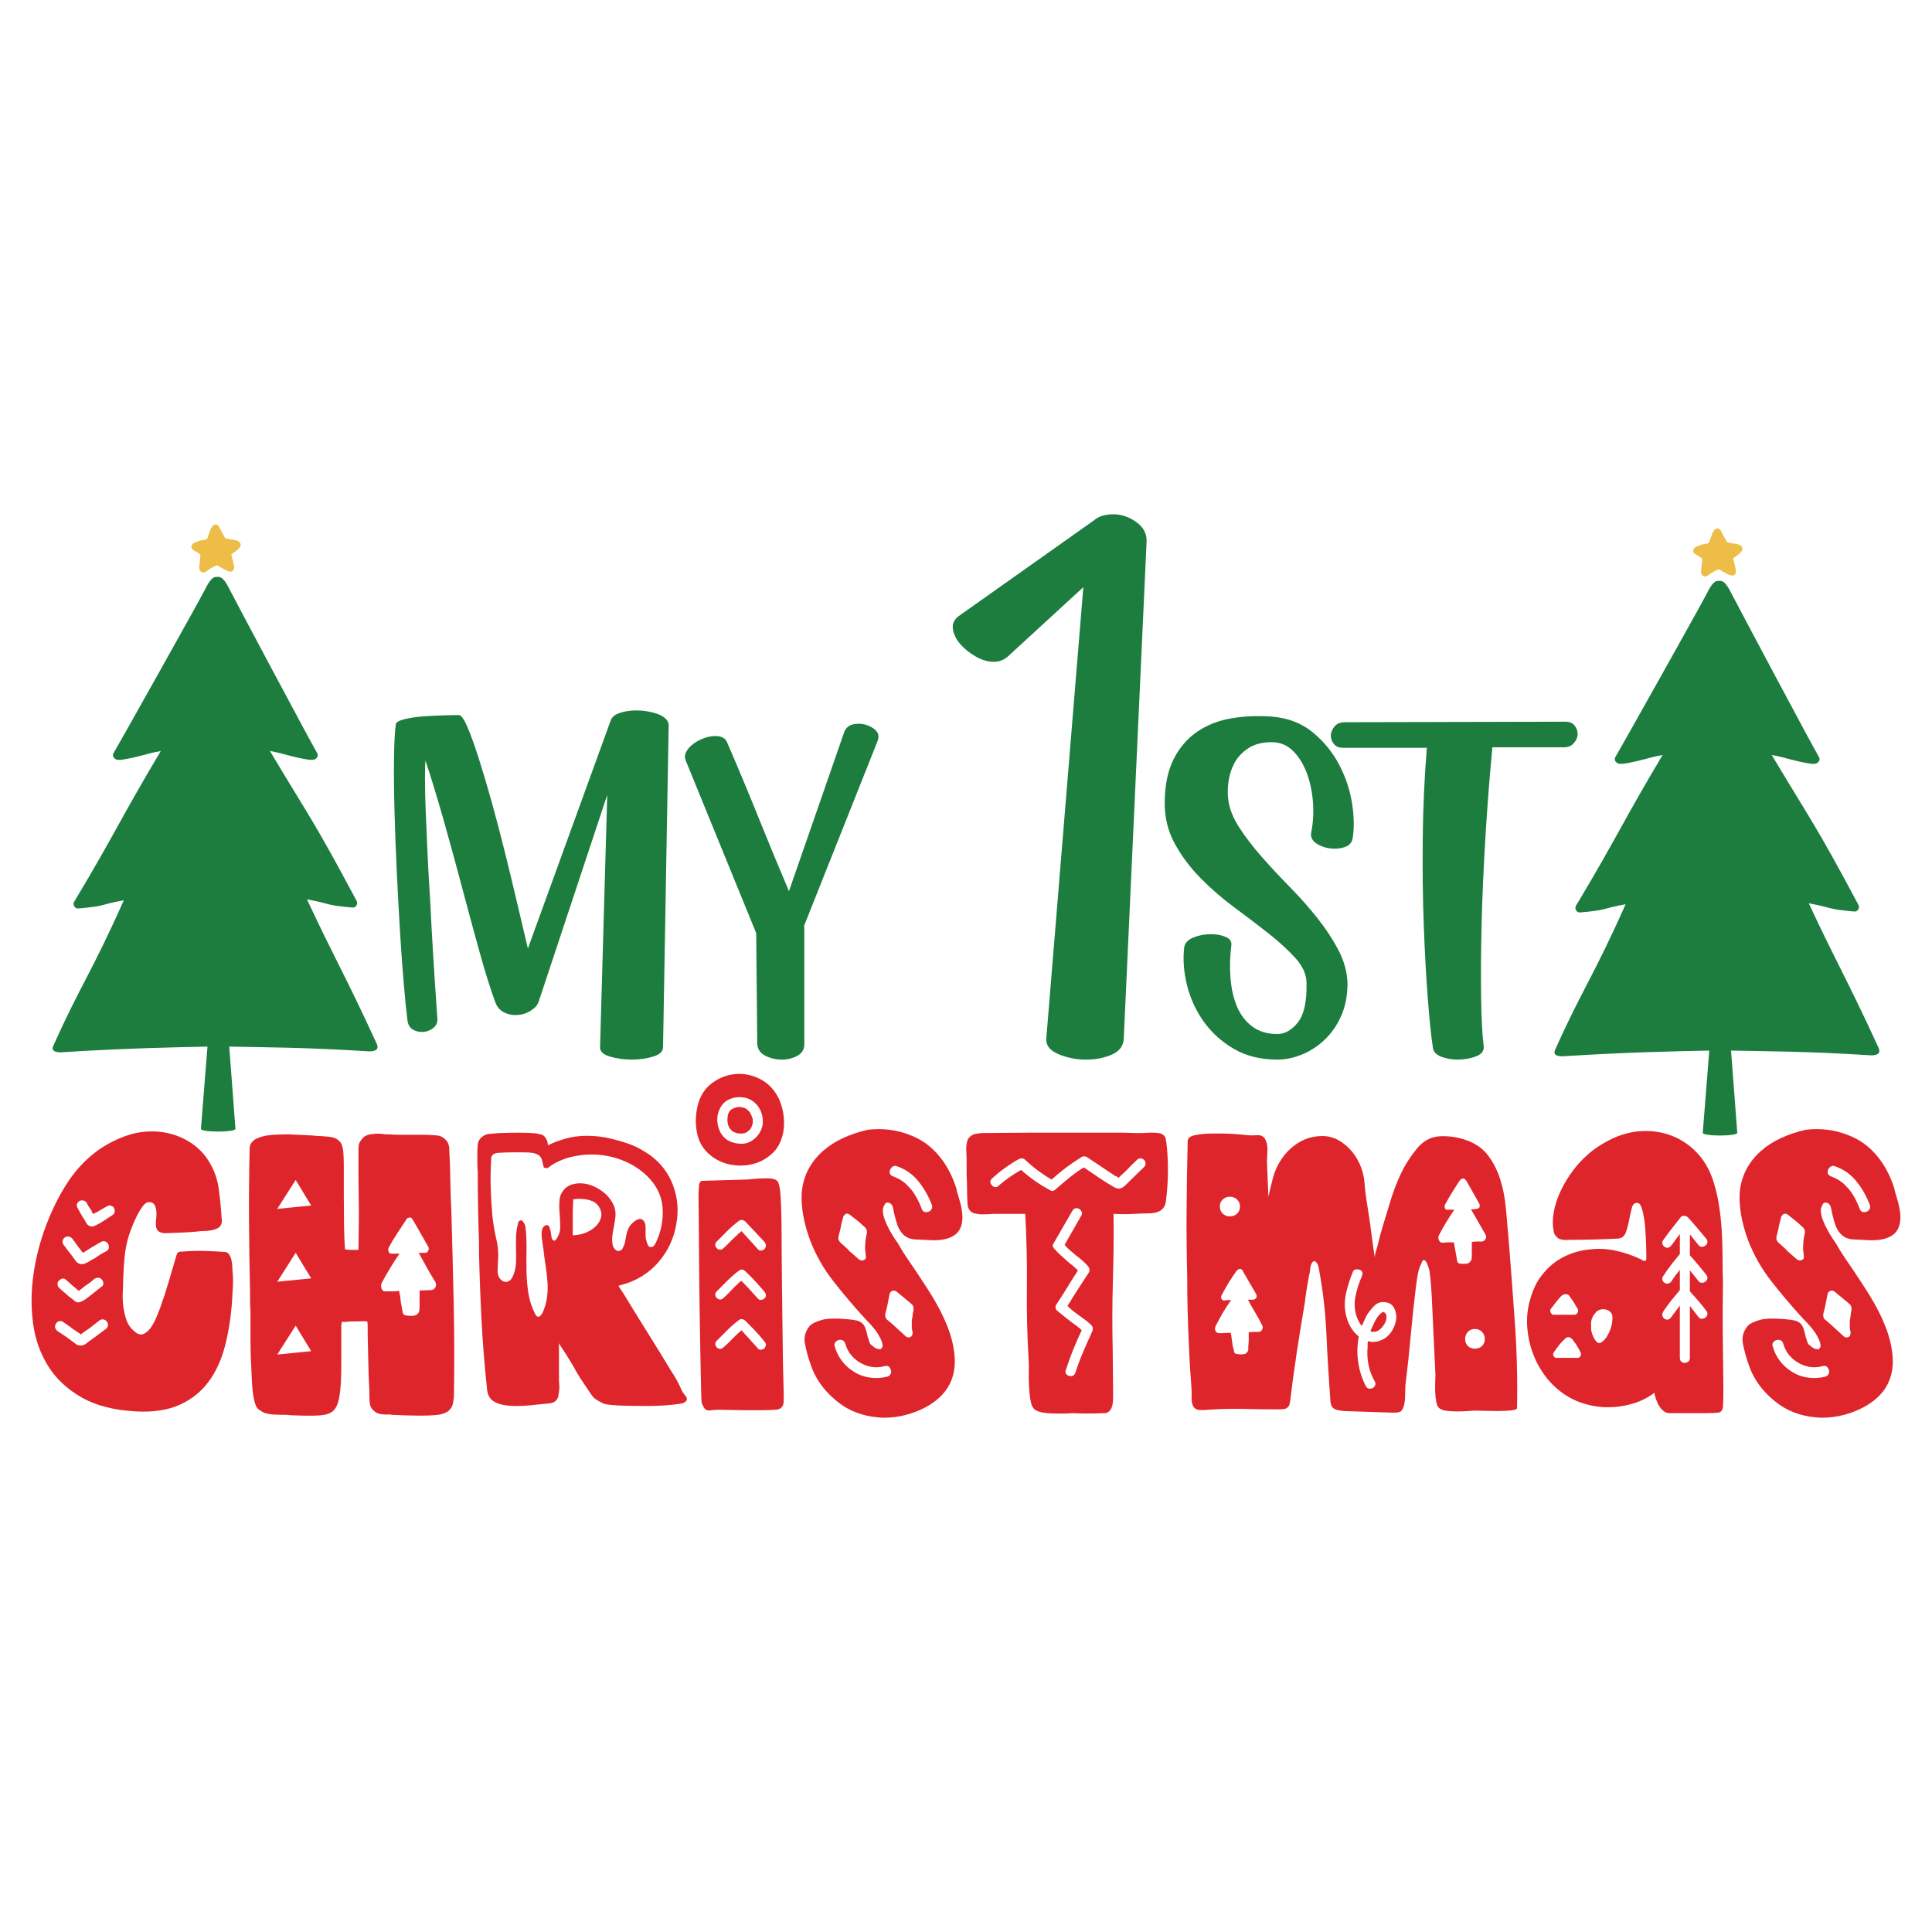
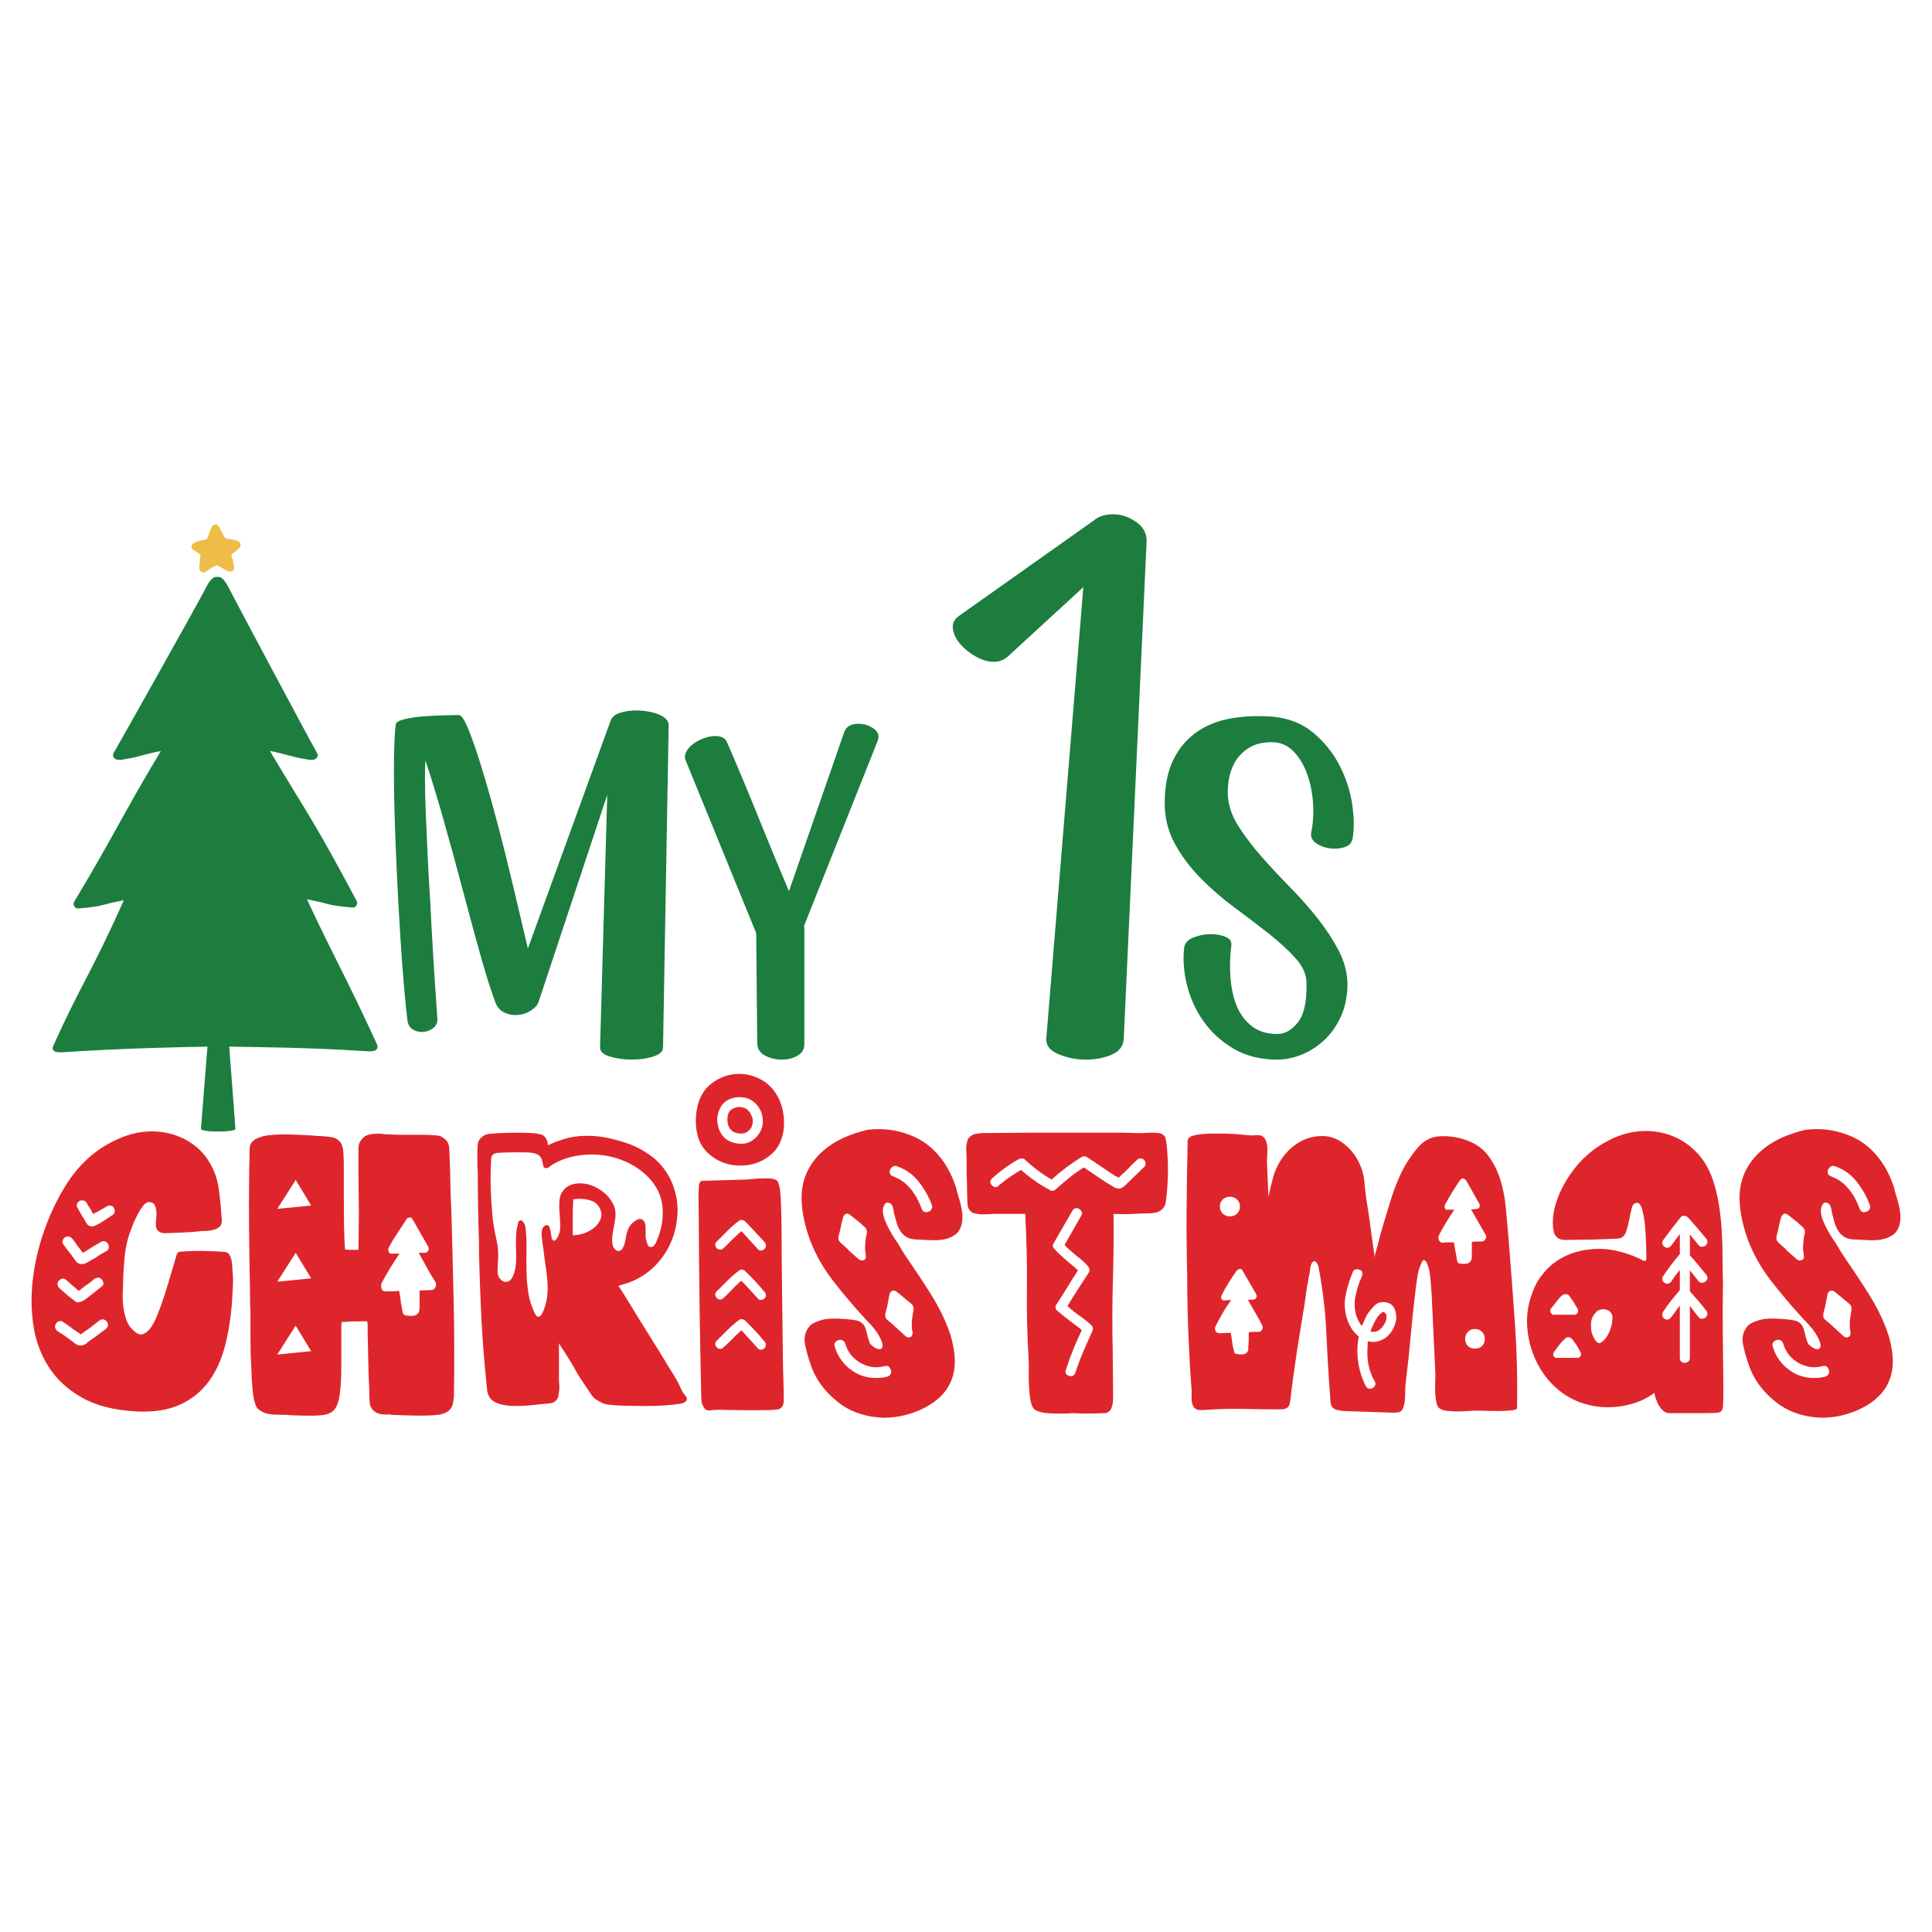
<svg xmlns="http://www.w3.org/2000/svg" version="1.1" id="Layer_1" x="0px" y="0px" width="1440px" height="1440px" viewBox="0 0 1440 1440" enable-background="new 0 0 1440 1440" xml:space="preserve">
  <g>
    <g>
      <g>
        <path fill="#DF252C" d="M173.277,947.187c0.414,3.54,0.519,7.282,0.314,11.23c-0.209,3.954-0.418,7.697-0.623,11.232     c-0.833,12.063-2.602,23.295-5.305,33.693c-2.703,10.402-6.814,19.293-12.32,26.674c-5.515,7.385-12.638,13.054-21.37,17.002     c-8.736,3.948-19.452,5.615-32.134,4.992c-16.64-0.835-30.316-4.32-41.022-10.452c-10.715-6.132-19.031-13.931-24.958-23.398     c-5.928-9.462-9.672-20.121-11.231-31.977c-1.56-11.856-1.453-23.969,0.312-36.345c1.765-12.371,4.884-24.488,9.359-36.342     c4.471-11.856,9.827-22.565,16.067-32.133c4.992-7.693,11.023-14.507,18.093-20.434c7.067-5.928,15.389-10.656,24.958-14.195     c5.82-2.077,11.745-3.222,17.782-3.432c6.029-0.205,11.854,0.522,17.469,2.184c5.615,1.667,10.711,4.163,15.289,7.487     c4.569,3.328,8.314,7.282,11.23,11.855c4.159,6.449,6.757,13.414,7.799,20.902c1.038,7.487,1.766,14.872,2.184,22.15     c0.414,1.667,0.31,3.227-0.314,4.68c-0.418,1.248-1.355,2.237-2.808,2.963c-1.456,0.731-3.117,1.248-4.992,1.56     c-1.87,0.313-3.692,0.469-5.458,0.469c-1.77,0-3.174,0.107-4.211,0.312c-3.745,0.419-7.542,0.678-11.387,0.78     c-3.853,0.107-7.642,0.262-11.387,0.468c-6.033,0.419-8.841-2.076-8.423-7.487c0-1.038,0.101-2.442,0.31-4.211     c0.205-1.765,0.205-3.48,0-5.148c-0.209-1.662-0.676-3.12-1.404-4.367c-0.728-1.248-2.027-1.872-3.898-1.872h-0.623     c-1.251,0-2.655,1.043-4.211,3.119c-1.561,2.082-3.021,4.476-4.368,7.176c-1.356,2.705-2.55,5.411-3.588,8.111     c-1.046,2.706-1.77,4.68-2.184,5.928c-1.669,5.411-2.759,10.713-3.278,15.91c-0.519,5.201-0.885,10.504-1.09,15.91     c0,3.119-0.109,6.502-0.314,10.138c-0.209,3.642-0.105,7.282,0.314,10.921c0.414,3.64,1.195,7.125,2.341,10.45     c1.138,3.33,3.065,6.138,5.772,8.423c2.494,2.293,4.778,3.019,6.862,2.184c2.076-0.829,3.95-2.442,5.615-4.835     c1.661-2.389,3.065-4.992,4.211-7.799c1.142-2.808,2.027-5.04,2.651-6.707c2.289-6.241,4.368-12.582,6.243-19.031     c1.87-6.444,3.741-12.791,5.615-19.029c0.414-1.661,0.933-2.808,1.557-3.431c0.627-0.414,1.665-0.623,3.121-0.623     c5.406-0.414,10.764-0.571,16.065-0.469c5.305,0.107,10.659,0.366,16.069,0.78c1.247,0.209,2.232,0.887,2.964,2.027     c0.724,1.146,1.247,2.448,1.557,3.9c0.314,1.456,0.519,2.962,0.627,4.523C173.225,945.16,173.277,946.358,173.277,947.187z      M78.44,990.863c2.076-1.452,2.598-3.222,1.561-5.303c-0.623-1.038-1.46-1.716-2.498-2.027c-1.042-0.314-2.08-0.157-3.117,0.467     c-1.251,1.044-2.45,1.979-3.588,2.808c-1.146,0.835-2.341,1.77-3.588,2.808c-0.623,0.42-1.302,0.889-2.026,1.404     c-0.732,0.523-1.404,0.992-2.031,1.406c-1.247,0.833-2.18,1.559-2.806,2.182c-0.419-0.414-1.044-0.829-1.872-1.247     c-1.667-1.249-2.915-2.078-3.744-2.496c-1.248-1.038-2.496-1.975-3.744-2.808c-1.248-0.829-2.602-1.766-4.055-2.808     c-0.834-0.625-1.823-0.78-2.963-0.469c-1.145,0.312-1.926,0.989-2.34,2.027c-0.623,1.044-0.78,2.029-0.468,2.964     c0.312,0.935,0.882,1.716,1.715,2.339c1.662,1.044,3.169,2.029,4.524,2.964c1.349,0.935,2.753,1.925,4.211,2.964     c1.452,1.042,2.963,2.184,4.523,3.431c1.561,1.249,3.276,1.667,5.148,1.249c1.452-0.205,2.912-1.04,4.368-2.496     c1.246-0.829,2.698-1.872,4.367-3.121c1.452-1.038,2.856-2.076,4.211-3.119C75.58,992.944,76.983,991.907,78.44,990.863z      M44.123,954.363c-0.834,0.623-1.248,1.51-1.248,2.651c0,1.146,0.414,2.136,1.248,2.964l7.487,6.55     c1.452,1.044,2.856,2.136,4.211,3.276c1.35,1.146,3.066,1.199,5.15,0.157c1.247-0.623,2.442-1.351,3.584-2.184     c1.142-0.829,2.34-1.764,3.587-2.808c1.251-1.038,2.498-2.027,3.745-2.964c1.247-0.935,2.498-1.921,3.745-2.962     c1.038-0.625,1.504-1.506,1.404-2.653c-0.109-1.14-0.575-2.13-1.404-2.964c-1.456-1.452-3.33-1.452-5.615,0     c-1.669,1.667-3.853,3.33-6.551,4.992l-4.68,3.745c-0.418-0.414-0.834-0.726-1.248-0.937c-1.043-1.038-1.871-1.764-2.495-2.182     c-1.044-0.829-1.926-1.609-2.653-2.341c-0.731-0.726-1.613-1.506-2.652-2.339C47.867,952.49,45.995,952.49,44.123,954.363z      M79.377,932.524c1.038-0.623,1.609-1.452,1.713-2.494c0.105-1.04-0.052-1.975-0.467-2.81c-0.418-0.828-1.146-1.451-2.184-1.87     c-1.042-0.414-2.084-0.312-3.121,0.312c-2.289,1.247-4.521,2.548-6.705,3.9c-2.184,1.356-4.419,2.759-6.708,4.211l-0.31-0.312     c-0.422-0.414-0.837-0.937-1.249-1.561c-0.419-0.623-0.834-1.14-1.248-1.559c-0.834-1.04-1.667-2.184-2.496-3.433     c-0.834-1.247-1.667-2.387-2.496-3.431c-0.624-0.829-1.458-1.404-2.496-1.716c-1.044-0.312-2.082-0.156-3.12,0.468     c-0.834,0.419-1.404,1.2-1.716,2.34c-0.312,1.145-0.156,2.135,0.468,2.964c1.039,1.456,2.028,2.808,2.964,4.055     c0.935,1.249,1.921,2.496,2.963,3.745c1.039,1.456,2.13,2.962,3.276,4.523c1.14,1.559,2.652,2.339,4.525,2.339     c1.038,0,1.971-0.205,2.808-0.623c0.829-0.414,1.661-0.829,2.493-1.249c1.452-1.038,2.912-1.872,4.368-2.496     c1.452-1.038,2.856-1.973,4.211-2.808C76.203,934.191,77.708,933.358,79.377,932.524z M83.741,905.696     c1.042-0.624,1.609-1.453,1.718-2.496c0.101-1.039-0.052-1.975-0.467-2.809c-0.422-0.829-1.146-1.404-2.184-1.716     c-1.046-0.312-2.084-0.156-3.121,0.468l-6.552,3.744c-0.418,0.419-0.885,0.678-1.404,0.78c-0.519,0.108-0.989,0.366-1.404,0.78     c-0.209,0.209-0.418,0.312-0.623,0.312c-0.833-0.625-1.356-1.453-1.561-2.496c-0.623-1.039-1.247-1.974-1.87-2.808     c-0.622-0.829-1.145-1.765-1.56-2.808c-0.623-1.039-1.508-1.662-2.651-1.872c-1.146-0.204-2.135-0.048-2.963,0.468     c-0.834,0.522-1.404,1.248-1.717,2.184c-0.312,0.936-0.156,1.926,0.469,2.963c0.829,1.458,1.608,2.862,2.341,4.212     c0.724,1.354,1.609,2.758,2.651,4.211c0.829,1.667,1.561,2.915,2.184,3.744c1.66,1.667,3.635,1.979,5.924,0.936     c2.289-1.039,4.416-2.233,6.395-3.588C79.32,908.557,81.452,907.153,83.741,905.696z" />
        <path fill="#DF252C" d="M336.437,902.888c0.623,22.462,1.193,45.186,1.715,68.166c0.517,22.983,0.569,46.435,0.155,70.35     c-0.209,1.042-0.418,2.446-0.623,4.211c-0.209,1.77-1.044,3.479-2.496,5.147c-1.044,1.249-2.914,2.287-5.615,3.119     c-2.705,0.829-8.111,1.249-16.222,1.249c-2.916,0-6.138-0.054-9.672-0.157c-3.54-0.107-7.594-0.263-12.167-0.467     c-0.209-0.211-0.623-0.312-1.247-0.312c-1.872,0.203-3.954,0.155-6.241-0.157c-2.291-0.312-4.266-1.301-5.927-2.964     c-1.458-1.456-2.291-3.226-2.496-5.303c-0.209-2.075-0.312-4.571-0.312-7.487v-1.87c-0.42-7.278-0.678-14.454-0.78-21.527     c-0.107-7.067-0.263-14.038-0.469-20.902v-2.184c0-1.038,0-2.232,0-3.588c0-1.349-0.107-2.442-0.312-3.274     c-1.042-0.205-2.393-0.259-4.054-0.157c-1.667,0.107-3.433,0.157-5.303,0.157h-3.121c-1.456,0-2.393,0.107-2.808,0.312H254.7     c0,1.042-0.109,1.77-0.312,2.184v0.935v14.038c0,4.368,0,9.048,0,14.04c0,4.992-0.109,9.672-0.312,14.038     c-0.42,6.45-1.092,11.284-2.029,14.506c-0.935,3.224-2.339,5.563-4.211,7.021c-2.082,1.661-5.358,2.651-9.826,2.962     c-4.475,0.312-11.699,0.259-21.682-0.155c-1.458-0.209-2.759-0.312-3.9-0.312c-1.146,0-2.027,0-2.653,0     c-1.667,0-3.538-0.054-5.615-0.157c-2.082-0.107-4.266-0.469-6.55-1.092c-1.044-0.418-1.979-0.887-2.808-1.404     c-0.835-0.521-1.667-1.092-2.496-1.716c-0.625-0.623-1.146-1.404-1.561-2.339c-0.42-0.937-0.887-2.496-1.404-4.68     c-0.521-2.184-0.935-5.149-1.249-8.891c-0.312-3.745-0.575-8.628-0.778-14.663c-0.42-6.653-0.625-13.829-0.625-21.525     c0-7.693,0-14.557,0-20.59c-0.209-2.91-0.312-5.563-0.312-7.956c0-2.389,0-4.416,0-6.084c-0.418-17.885-0.672-35.768-0.78-53.657     c-0.101-17.885,0.054-35.769,0.469-53.659c0-2.286,0.935-4.261,2.808-5.928c1.452-1.248,3.9-2.339,7.333-3.275     c3.431-0.936,9.72-1.404,18.873-1.404c4.992,0.209,9.565,0.419,13.728,0.623c4.157,0.21,6.755,0.419,7.799,0.624h1.872     c3.948,0.209,6.965,0.521,9.046,0.935c2.078,0.419,3.743,1.248,4.992,2.496c1.247,1.044,2.027,2.184,2.339,3.432     c0.312,1.248,0.571,2.184,0.78,2.808c0.414,2.915,0.623,7.385,0.623,13.415c0,6.034,0,12.791,0,20.277     c0,7.283,0.05,14.771,0.157,22.462c0.103,7.697,0.36,13.936,0.78,18.718c1.661,0.209,3.324,0.312,4.992,0.312     c1.661,0,3.324,0,4.992,0c0-3.948,0.048-8.267,0.155-12.946c0.103-4.68,0.157-9.408,0.157-14.195     c0-4.782-0.054-9.516-0.157-14.195c-0.107-4.68-0.155-9.096-0.155-13.259v-21.214c0-0.414,0.048-1.039,0.155-1.872     c0.103-0.829,0.362-1.662,0.78-2.496c0.623-1.248,1.663-2.544,3.119-3.9c1.454-1.349,3.847-2.13,7.176-2.339     c1.663-0.205,3.276-0.258,4.835-0.157c1.561,0.108,2.964,0.263,4.213,0.469h3.119c2.076,0.209,4.523,0.312,7.331,0.312     s5.665,0,8.58,0c2.91,0,5.772,0,8.579,0s5.352,0.108,7.642,0.312c1.04,0,2.341,0.108,3.9,0.313     c1.561,0.209,3.067,0.935,4.525,2.183c2.496,1.872,3.743,4.577,3.743,8.112c0.414,7.906,0.672,15.705,0.78,23.398     C335.759,887.811,336.016,895.401,336.437,902.888z M231.926,898.52l-11.544-19.03l-13.726,21.526L231.926,898.52z      M231.926,952.802l-11.544-19.029l-13.726,21.525L231.926,952.802z M231.926,1007.085l-11.544-19.029l-13.726,21.525     L231.926,1007.085z M321.15,961.539c1.452,0,2.544-0.625,3.274-1.872c0.728-1.249,0.78-2.598,0.157-4.057     c-2.291-3.534-4.42-7.121-6.395-10.762c-1.979-3.638-4.006-7.333-6.084-11.075h4.68c1.038,0,1.818-0.469,2.339-1.404     c0.517-0.935,0.571-1.921,0.157-2.964l-11.23-19.653c-0.211-0.205-0.314-0.361-0.314-0.469c0-0.102-0.107-0.258-0.312-0.468     c-0.623-1.453-1.77-1.765-3.431-0.936c-0.418,0-0.833,0.419-1.249,1.248c-2.291,3.54-4.575,7.02-6.862,10.451     c-2.291,3.432-4.368,6.917-6.241,10.452c-0.418,1.042-0.364,2.08,0.157,3.119c0.517,1.042,1.297,1.456,2.339,1.247h5.617     c-4.992,7.282-9.466,14.663-13.416,22.151c-0.418,1.456-0.364,2.86,0.157,4.211c0.517,1.355,1.609,1.925,3.276,1.716     c1.661,0,3.274,0,4.835,0c1.561,0,3.17-0.103,4.835-0.312c0.205,0.418,0.314,0.935,0.314,1.559     c0.414,1.667,0.672,3.276,0.778,4.837c0.103,1.559,0.362,3.174,0.78,4.835c0.205,1.458,0.469,3.017,0.78,4.68     c0.312,1.667,1.506,2.496,3.588,2.496c1.247,0.209,2.651,0.263,4.211,0.155c1.561-0.101,2.856-0.778,3.9-2.027     c0.623-0.829,0.935-2.287,0.935-4.368v-4.99v-7.487c1.454,0,2.858-0.05,4.213-0.157     C318.288,961.591,319.692,961.539,321.15,961.539z" />
        <path fill="#DF252C" d="M508.331,1036.723c0.414,0.833,0.937,1.613,1.561,2.339c0.623,0.732,1.14,1.404,1.561,2.027     c0.414,0.625,0.569,1.303,0.467,2.029c-0.107,0.73-0.678,1.404-1.715,2.027c0,0.418-1.356,0.833-4.056,1.249     c-2.705,0.418-6.19,0.778-10.45,1.09c-4.266,0.314-8.891,0.469-13.883,0.469c-4.992,0-9.778-0.054-14.352-0.155     c-4.575-0.109-8.529-0.314-11.854-0.625c-3.33-0.312-5.513-0.778-6.552-1.404c-2.082-1.038-3.743-1.973-4.992-2.807     c-1.247-0.829-2.496-2.184-3.743-4.055c-1.872-2.91-3.745-5.718-5.615-8.425c-1.872-2.699-3.642-5.509-5.303-8.423     c-1.249-2.287-2.55-4.523-3.9-6.707c-1.356-2.184-2.653-4.314-3.9-6.395c-0.835-1.249-1.667-2.496-2.496-3.743     c-0.835-1.249-1.667-2.598-2.496-4.056v28.078c0.203,2.291,0.312,3.954,0.312,4.992c0,1.042-0.209,2.807-0.623,5.303     c0,0.418-0.109,0.99-0.314,1.715c-0.209,0.732-0.623,1.51-1.247,2.339c-1.044,1.044-2.136,1.718-3.276,2.029     c-1.144,0.312-1.925,0.467-2.339,0.467c-0.623,0-1.249,0.054-1.872,0.157c-0.623,0.107-1.355,0.157-2.184,0.157     c-3.538,0.418-6.971,0.778-10.295,1.09c-3.328,0.314-6.659,0.469-9.983,0.469c-9.155,0-15.393-1.661-18.718-4.992     c-1.247-1.452-2.082-2.91-2.496-4.368c-0.418-1.452-0.623-2.699-0.623-3.743c-1.872-17.676-3.228-34.576-4.056-50.695     c-0.833-16.115-1.456-32.912-1.872-50.383v-7.487c-0.623-17.471-0.935-35.043-0.935-52.723c-0.209-2.287-0.312-4.627-0.312-7.02     c0-2.388,0-4.728,0-7.019c0-2.287,0.103-4.471,0.312-6.551c0.205-2.077,1.14-3.846,2.808-5.304     c1.663-1.452,3.481-2.286,5.46-2.495c1.973-0.205,4.416-0.415,7.331-0.624c5.406-0.205,10.5-0.312,15.287-0.312     c4.782,0,9.251,0.209,13.414,0.623c0.414,0.21,0.985,0.366,1.717,0.469c0.726,0.107,1.607,0.365,2.651,0.779     c1.038,0.834,1.764,1.667,2.184,2.496c0.414,0.834,0.726,1.458,0.935,1.872c0.205,0.623,0.312,1.199,0.312,1.716     c0,0.522,0.103,0.99,0.314,1.404c2.076-1.038,3.948-1.871,5.615-2.496c1.661-0.623,2.598-0.936,2.808-0.936     c4.783-1.871,10.032-3.012,15.753-3.431c5.718-0.414,11.699-0.103,17.939,0.935c5.406,1.044,10.764,2.448,16.067,4.212     c5.303,1.769,10.032,4.006,14.195,6.707c8.94,5.411,15.49,12.791,19.653,22.15c3.95,9.155,5.303,18.514,4.056,28.078     c-1.249,10.817-4.992,20.384-11.232,28.7c-6.657,8.946-15.393,15.287-26.205,19.031h-0.312c-1.042,0.418-2.027,0.73-2.962,0.935     c-0.937,0.209-1.927,0.521-2.964,0.935c2.287,3.33,4.416,6.659,6.395,9.983c1.975,3.33,4.002,6.659,6.084,9.983     c4.366,7.073,8.734,14.092,13.103,21.059c4.368,6.971,8.734,14.092,13.103,21.37c1.661,2.496,3.222,5.044,4.68,7.642     C505.728,1031.058,507.084,1033.813,508.331,1036.723z M456.856,928.781c0.414,1.044,1.092,1.979,2.029,2.808     c0.935,0.835,1.921,1.044,2.962,0.623c1.04-0.203,1.818-0.881,2.341-2.027c0.517-1.14,0.983-2.232,1.404-3.276     c0.414-2.076,0.829-4.21,1.247-6.394c0.414-2.184,1.14-4.211,2.184-6.084c0.623-1.038,1.506-2.076,2.653-3.119     c1.14-1.039,2.285-1.818,3.431-2.34c1.14-0.517,2.232-0.57,3.276-0.156c1.038,0.419,1.87,1.56,2.496,3.432     c0.203,1.043,0.312,1.979,0.312,2.808c0,0.834,0,1.77,0,2.808c0,1.043,0,2.184,0,3.432c0,1.248,0.205,2.393,0.623,3.431     c0.205,1.044,0.571,2.135,1.092,3.275c0.517,1.146,1.297,1.613,2.339,1.404c1.04,0,1.766-0.312,2.184-0.935     c0.414-0.623,0.829-1.249,1.249-1.871c4.157-8.735,5.873-17.627,5.147-26.674c-0.73-9.047-4.732-17.002-12.011-23.865     c-4.368-4.158-9.466-7.537-15.287-10.139c-5.824-2.598-11.908-4.261-18.251-4.992c-6.345-0.726-12.688-0.517-19.029,0.623     c-6.347,1.145-12.117,3.276-17.314,6.395c-1.044,0.624-1.979,1.302-2.808,2.028c-0.835,0.731-1.77,0.887-2.808,0.468     c-0.625,0-0.937-0.103-0.937-0.312c-0.209-0.205-0.312-0.517-0.312-0.936c-0.418-1.662-0.78-3.169-1.092-4.523     c-0.312-1.35-1.092-2.545-2.339-3.588c-1.667-1.039-3.433-1.662-5.303-1.872c-1.872-0.204-3.745-0.312-5.615-0.312     c-2.916,0-5.929,0-9.048,0c-3.119,0-6.239,0.108-9.36,0.312c-2.705,0-4.575,0.732-5.615,2.184     c-0.418,0.624-0.623,1.667-0.623,3.12c-0.418,6.863-0.521,13.834-0.312,20.902c0.205,7.073,0.623,14.039,1.247,20.902     c0.625,5.825,1.609,11.651,2.964,17.471c1.349,5.823,1.716,11.752,1.092,17.781c0,1.667-0.054,3.226-0.157,4.68     c-0.107,1.456,0.05,2.914,0.469,4.366c0.414,1.458,1.297,2.705,2.653,3.745c1.349,1.042,2.753,1.356,4.211,0.935     c1.247-0.414,2.232-1.14,2.962-2.184c0.728-1.038,1.297-2.184,1.717-3.431c1.038-2.91,1.607-5.927,1.716-9.048     c0.103-3.119,0.103-6.287,0-9.515c-0.109-3.222-0.109-6.394,0-9.514c0.103-3.119,0.569-6.24,1.404-9.359     c0-1.039,0.312-1.765,0.935-2.184c1.038-0.829,2.027-0.623,2.964,0.623c0.935,1.248,1.506,2.496,1.715,3.744     c0.623,5.411,0.883,10.919,0.78,16.535c-0.109,5.615-0.109,11.182,0,16.69c0.103,5.513,0.569,10.919,1.404,16.222     c0.829,5.303,2.496,10.45,4.992,15.442c0.623,1.044,1.14,1.667,1.559,1.872c0.829,0.42,1.609,0.263,2.341-0.469     c0.726-0.726,1.295-1.504,1.716-2.339c1.661-3.743,2.753-7.536,3.276-11.387c0.517-3.845,0.623-7.799,0.312-11.854     c-0.312-4.056-0.78-8.059-1.404-12.013c-0.623-3.948-1.146-7.9-1.561-11.854c-0.209-1.038-0.418-2.389-0.623-4.056     c-0.209-1.661-0.42-3.323-0.623-4.991c-0.211-1.662-0.211-3.222,0-4.679c0.203-1.453,0.726-2.598,1.559-3.432     c1.249-1.248,2.496-1.35,3.745-0.312c0.205,0.209,0.312,0.419,0.312,0.623c0,0.21,0.103,0.522,0.312,0.936     c0.414,1.043,0.672,2.081,0.78,3.12c0.103,1.043,0.257,2.081,0.467,3.119c0,0.623,0.205,1.355,0.625,2.184     c0.829,1.043,1.559,1.248,2.184,0.623c0.414,0,0.623-0.204,0.623-0.623c2.076-2.701,3.119-5.772,3.119-9.203     c0-3.432-0.157-6.912-0.469-10.452c-0.312-3.534-0.312-6.911,0-10.138c0.312-3.223,1.818-6.084,4.525-8.58     c1.452-1.248,3.119-2.131,4.992-2.652c1.87-0.517,3.845-0.78,5.927-0.78c2.496,0,4.992,0.419,7.487,1.248     c2.496,0.834,4.937,2.028,7.331,3.588c2.389,1.56,4.471,3.383,6.241,5.459c1.764,2.081,3.168,4.368,4.211,6.863     c0.829,2.496,1.14,4.943,0.935,7.332c-0.209,2.393-0.575,4.836-1.092,7.332c-0.521,2.496-0.935,4.992-1.247,7.487     C456.077,923.79,456.232,926.286,456.856,928.781z M447.498,908.815c1.038-2.496,0.983-5.04-0.157-7.643     c-1.144-2.598-2.964-4.523-5.46-5.771c-2.914-1.248-6.345-1.872-10.295-1.872c-1.456,0-2.602,0.108-3.431,0.312h-0.935v0.313     v0.623c0,0.624-0.054,1.926-0.157,3.9c-0.107,1.979-0.155,4.266-0.155,6.863c0,2.603,0,5.255,0,7.956c0,2.705,0,5.098,0,7.175     c1.038,0,1.973-0.048,2.808-0.156c0.829-0.103,1.764-0.258,2.808-0.468c3.534-0.829,6.653-2.232,9.358-4.212     C444.582,913.86,446.454,911.52,447.498,908.815z" />
        <path fill="#DF252C" d="M580.392,818.656c1.663,3.539,2.808,7.282,3.431,11.231c0.625,3.953,0.728,7.852,0.312,11.699     c-0.418,3.85-1.51,7.541-3.274,11.074c-1.77,3.54-4.32,6.551-7.644,9.047c-2.914,2.292-6.084,4.007-9.515,5.148     c-3.431,1.146-7.019,1.77-10.764,1.872c-3.743,0.107-7.385-0.312-10.918-1.248c-3.54-0.936-6.864-2.443-9.983-4.524     c-6.448-4.367-10.504-10.032-12.167-17.002c-1.661-6.966-1.661-14.087,0-21.369c1.663-7.278,5.148-12.948,10.452-17.003     c5.303-4.055,11.124-6.395,17.471-7.019c6.341-0.624,12.527,0.575,18.563,3.588C572.384,807.166,577.063,812.002,580.392,818.656     z M584.135,1037.97c0,1.458,0,3.485,0,6.084c0,2.602-0.73,4.416-2.182,5.46c-1.044,0.829-2.604,1.247-4.68,1.247     c-1.872,0.205-4.786,0.312-8.736,0.312c-3.952,0-8.063,0-12.322,0c-4.266,0-8.32-0.052-12.167-0.155     c-3.849-0.109-6.502-0.157-7.954-0.157c-2.496,0-4.889,0.157-7.176,0.469c-2.291,0.312-3.954-0.887-4.992-3.588     c-0.623-1.038-0.99-2.184-1.092-3.431c-0.107-1.249-0.155-2.389-0.155-3.433c-1.044-44.299-1.667-88.701-1.872-133.21     c0-4.158-0.054-8.316-0.157-12.479c-0.107-4.158,0.05-8.316,0.469-12.478c0.414-1.248,0.829-1.975,1.247-2.184     c0.205-0.205,0.728-0.312,1.561-0.312c5.197-0.205,10.398-0.361,15.598-0.469c5.197-0.102,10.5-0.258,15.91-0.468     c1.04,0,2.496-0.103,4.368-0.312c1.872-0.205,3.845-0.361,5.927-0.469c2.078-0.102,4.105-0.156,6.084-0.156     c1.975,0,3.69,0.21,5.148,0.624c1.247,0.419,2.184,1.043,2.808,1.871c0.414,0.834,0.726,1.716,0.935,2.652     c0.205,0.936,0.414,1.926,0.623,2.964c0.414,3.119,0.728,8.164,0.937,15.13c0.205,6.971,0.312,14.351,0.312,22.151     c0,7.799,0.048,15.182,0.155,22.149c0.103,6.971,0.157,12.011,0.157,15.13c0.205,13.103,0.36,26.002,0.469,38.684     C583.459,1012.286,583.716,1025.076,584.135,1037.97z M569.785,930.965c1.452-1.663,1.452-3.431,0-5.303     c-4.786-5.196-9.569-10.295-14.352-15.287c-1.667-1.248-3.119-1.452-4.366-0.623c-3.121,2.291-6.035,4.786-8.736,7.487     c-2.705,2.705-5.41,5.41-8.111,8.111c-0.833,0.834-1.199,1.716-1.092,2.651c0.103,0.937,0.469,1.716,1.092,2.341     c0.623,0.623,1.404,0.99,2.339,1.092c0.937,0.107,1.82-0.259,2.653-1.092c1.663-1.454,3.168-2.91,4.523-4.368     c1.352-1.452,2.858-2.91,4.525-4.367c1.452-1.453,2.596-2.496,3.431-3.119l0.935-0.936c2.077,2.291,4.105,4.523,6.084,6.707     c1.975,2.184,4.002,4.42,6.084,6.707c0.623,0.833,1.452,1.199,2.496,1.092C568.327,931.955,569.162,931.589,569.785,930.965z      M569.785,967.777c1.452-1.452,1.452-3.119,0-4.992c-2.291-2.701-4.632-5.352-7.019-7.956c-2.393-2.596-4.837-5.04-7.333-7.331     c-1.456-1.452-2.914-1.661-4.366-0.623c-3.121,2.291-6.035,4.787-8.736,7.487c-2.705,2.705-5.41,5.41-8.111,8.111     c-0.833,0.833-1.199,1.715-1.092,2.651c0.103,0.937,0.469,1.718,1.092,2.341c0.623,0.623,1.404,0.989,2.339,1.092     c0.937,0.107,1.82-0.259,2.653-1.092c1.663-1.452,3.168-2.91,4.523-4.368c1.352-1.452,2.858-3.013,4.525-4.68     c0.623-0.414,1.193-0.935,1.716-1.559c0.517-0.625,1.092-1.14,1.716-1.561c0.205-0.205,0.36-0.312,0.469-0.312     c0.101,0,0.257-0.103,0.467-0.312c2.077,2.082,4.105,4.211,6.084,6.395c1.975,2.184,4.002,4.42,6.084,6.707     c0.623,0.833,1.452,1.199,2.496,1.092C568.327,968.767,569.162,968.401,569.785,967.777z M569.785,1004.901     c1.452-1.87,1.452-3.534,0-4.992c-2.291-2.91-4.632-5.615-7.019-8.111c-2.393-2.496-4.837-4.992-7.333-7.487     c-1.667-1.247-3.119-1.452-4.366-0.623c-3.121,2.291-6.035,4.786-8.736,7.487c-2.705,2.705-5.41,5.41-8.111,8.111     c-0.833,0.835-1.199,1.716-1.092,2.653c0.103,0.935,0.469,1.715,1.092,2.339c0.623,0.623,1.404,0.99,2.339,1.092     c0.937,0.107,1.82-0.257,2.653-1.092c1.663-1.452,3.168-2.856,4.523-4.211c1.352-1.349,2.858-2.856,4.525-4.523     c1.452-1.454,2.596-2.496,3.431-3.119l0.935-0.937c2.077,2.291,4.105,4.523,6.084,6.707c1.975,2.184,4.002,4.422,6.084,6.707     c0.623,0.835,1.452,1.201,2.496,1.092C568.327,1005.89,569.162,1005.526,569.785,1004.901z M561.363,849.541     c2.285-1.662,4.103-3.792,5.458-6.395c1.352-2.598,1.921-5.353,1.716-8.267c-0.209-4.158-1.559-7.8-4.054-10.919     c-2.496-3.119-5.724-5.094-9.672-5.928h-0.623c-3.745-0.623-7.333-0.156-10.764,1.405c-3.431,1.56-5.879,4.211-7.331,7.955     c-1.667,3.744-1.927,7.853-0.78,12.322c1.14,4.475,3.481,7.854,7.019,10.139c2.91,1.667,6.132,2.549,9.672,2.652     C555.536,852.612,558.656,851.623,561.363,849.541z M561.049,836.126v0.936c0,0.21-0.052,0.419-0.155,0.624     c-0.107,0.209-0.157,0.419-0.157,0.623c0,0.21-0.052,0.366-0.155,0.469c-0.109,0.107-0.157,0.365-0.157,0.779v-0.312     c0,0.209-0.052,0.312-0.155,0.312c-0.109,0-0.157,0.108-0.157,0.312v0.313c-0.209,0.419-0.521,0.834-0.935,1.248v0.312     l-0.312,0.312c-0.42,0.21-0.835,0.522-1.249,0.936v0.312h-0.312l-0.312,0.312c-0.209,0-0.521,0.21-0.935,0.624h-0.314     c-0.209,0-0.312,0.053-0.312,0.156c0,0.108-0.107,0.156-0.312,0.156c-0.418,0-0.73,0.053-0.935,0.156     c-0.209,0.108-0.42,0.156-0.623,0.156h-0.937c-1.667,0-2.808-0.103-3.431-0.312c-2.496-0.623-4.368-1.974-5.615-4.055     c-1.249-2.287-1.667-4.992-1.249-8.111c0.414-3.12,1.663-5.094,3.745-5.928c1.038-0.624,2.13-1.039,3.274-1.248     c1.142-0.205,2.234-0.205,3.276,0c1.872,0.419,3.222,0.936,4.056,1.56l0.935,0.936l0.623,0.623l0.625,0.624     c0.623,1.043,1.038,1.871,1.247,2.496c0.205,0.623,0.517,1.457,0.935,2.496v0.312v0.312V836.126z" />
        <path fill="#DF252C" d="M663.066,896.649c-1.665-0.624-2.86-0.313-3.586,0.935c-0.732,1.248-1.201,2.393-1.404,3.432     c-0.211,2.291,0.203,4.889,1.247,7.799c1.038,2.705,2.232,5.303,3.588,7.799c1.349,2.496,2.856,4.992,4.523,7.487     c1.249,1.667,2.078,2.915,2.496,3.744c1.872,3.328,3.9,6.605,6.084,9.826c2.184,3.226,4.416,6.502,6.707,9.826l7.176,10.918     c11.856,17.891,18.82,33.49,20.902,46.797c3.534,19.965-3.642,34.628-21.525,43.988c-4.368,2.285-9.155,4.103-14.351,5.458     c-5.201,1.352-10.504,2.029-15.91,2.029h-0.623c-11.651-0.42-21.736-3.433-30.262-9.048     c-11.651-8.111-19.552-18.094-23.709-29.95c0-0.414-0.211-1.038-0.625-1.87c-1.456-4.159-2.705-8.736-3.743-13.728     c-1.044-4.992,0-9.46,3.119-13.414c1.452-1.872,4.523-3.481,9.203-4.835c4.68-1.352,12.425-1.404,23.243-0.157     c0.829,0.209,1.661,0.366,2.496,0.469c0.829,0.107,1.661,0.366,2.496,0.78c2.076,1.042,3.479,2.548,4.211,4.523     c0.726,1.979,1.297,3.9,1.716,5.772v0.623c0.414,1.044,0.78,2.134,1.092,3.276c0.312,1.144,0.672,2.027,1.092,2.651     c1.038,1.044,2.13,1.927,3.276,2.653c1.14,0.73,2.232,1.092,3.274,1.092c0.414,0.418,1.04,0.209,1.872-0.625     c0.829-0.829,0.937-2.232,0.312-4.211c-0.623-1.973-1.77-4.314-3.431-7.019c-1.249-1.872-2.653-3.69-4.211-5.46     c-1.561-1.764-3.174-3.479-4.837-5.146c-8.944-9.774-17.002-19.289-24.176-28.546c-7.176-9.251-12.845-19.287-17.004-30.104     c-4.787-13.103-6.862-24.957-6.239-35.565c0.623-6.444,2.287-12.215,4.992-17.314c2.701-5.094,6.289-9.617,10.764-13.571     c4.469-3.948,9.563-7.224,15.287-9.826c5.718-2.598,11.801-4.626,18.249-6.084c11.021-1.248,21.316,0,30.885,3.744     c9.151,3.329,16.847,8.945,23.086,16.846c5.197,6.449,9.251,14.351,12.167,23.71v0.623c0.829,2.705,1.661,5.567,2.496,8.58     c0.829,3.017,1.404,5.981,1.715,8.891c0.312,2.914,0.157,5.668-0.469,8.267c-0.623,2.603-1.87,4.836-3.743,6.707     c-3.954,3.54-9.983,5.202-18.094,4.992l-13.103-0.623c-2.496-0.205-4.577-0.829-6.241-1.872     c-1.667-1.038-3.071-2.388-4.211-4.055c-1.144-1.662-2.027-3.432-2.651-5.303c-0.625-1.872-1.146-3.744-1.561-5.615     c-0.418-1.039-0.833-2.857-1.247-5.46C665.455,898.886,664.52,897.273,663.066,896.649z M659.011,1018.317     c-6.45,1.667-12.688,0.623-18.718-3.121c-5.203-3.324-8.634-7.902-10.295-13.726c-0.42-1.247-1.092-2.076-2.029-2.496     c-0.935-0.414-1.925-0.469-2.962-0.155c-1.044,0.312-1.872,0.887-2.496,1.716c-0.625,0.833-0.732,1.87-0.312,3.119     c1.038,3.743,2.753,7.228,5.146,10.45c2.389,3.228,5.249,5.881,8.58,7.956c3.743,2.496,7.847,4.056,12.322,4.68     c4.471,0.624,8.785,0.418,12.948-0.623c1.038-0.205,1.87-0.829,2.496-1.872c0.623-1.038,0.726-2.077,0.312-3.119     C663.168,1018.424,661.507,1017.488,659.011,1018.317z M646.221,918.487c0-1.662-0.623-3.013-1.872-4.056     c-1.247-1.038-2.393-2.076-3.431-3.119c-1.249-1.039-2.496-2.028-3.745-2.963c-1.247-0.936-2.496-1.921-3.743-2.964     c-1.667-1.248-3.119-1.038-4.368,0.624c-0.418,0.419-0.623,0.834-0.623,1.248c-0.833,2.705-1.561,5.825-2.184,9.359     c-0.418,1.458-0.833,3.071-1.247,4.836c-0.42,1.77,0,3.275,1.247,4.523l3.119,2.808c0.625,0.623,1.249,1.199,1.872,1.715     c0.623,0.523,1.14,1.092,1.561,1.716c1.247,1.044,2.496,2.136,3.743,3.276c1.249,1.146,2.496,2.238,3.745,3.276     c1.247,0.833,2.496,0.935,3.743,0.312c1.249-0.625,1.663-1.764,1.249-3.431c-0.211-1.454-0.366-2.858-0.469-4.211     c-0.107-1.351-0.054-2.858,0.155-4.525c0-1.661,0.103-2.909,0.314-3.743L646.221,918.487z M661.195,974.016     c-0.42,1.458-0.835,3.071-1.249,4.837c-0.418,1.77-0.107,3.276,0.937,4.523l3.431,2.808l3.431,3.119l7.487,6.864     c1.249,0.833,2.389,0.935,3.433,0.312c1.038-0.414,1.559-1.561,1.559-3.431c-0.418-1.454-0.623-2.858-0.623-4.211     c0-1.352,0-2.858,0-4.525l0.623-3.743c0-0.829,0.103-1.609,0.312-2.339c0.205-0.728,0.312-1.506,0.312-2.341     c0.205-1.661-0.312-3.013-1.559-4.055c-1.249-1.04-2.496-2.078-3.745-3.121l-7.174-5.927c-1.667-1.247-3.228-1.14-4.68,0.312     l-0.625,1.249L661.195,974.016z M663.38,872.003c-0.835,2.496,0.103,4.163,2.807,4.992c1.038,0.419,2.184,0.936,3.431,1.56     c1.249,0.624,2.389,1.356,3.431,2.184c1.04,0.624,2.029,1.458,2.964,2.496c0.935,1.044,1.921,2.082,2.964,3.12     c1.661,2.081,3.168,4.367,4.523,6.863c1.349,2.496,2.442,4.889,3.276,7.175c0.829,2.706,2.496,3.642,4.992,2.809     c1.038-0.205,1.87-0.829,2.496-1.872c0.623-1.038,0.726-2.077,0.312-3.119c-2.291-6.24-5.567-12.06-9.828-17.471     c-4.264-5.406-9.724-9.251-16.377-11.543c-1.044-0.414-2.029-0.312-2.964,0.312C664.472,870.131,663.794,870.965,663.38,872.003z     " />
        <path fill="#DF252C" d="M869.276,851.101c0.829,6.449,1.247,13.469,1.247,21.059c0,7.594-0.521,15.443-1.559,23.553     c-0.623,3.953-2.808,6.551-6.552,7.799c-1.456,0.419-2.914,0.678-4.366,0.78c-1.458,0.107-2.916,0.156-4.368,0.156h-2.808     c-3.119,0.209-6.502,0.365-10.14,0.468c-3.64,0.108-7.228,0.053-10.762-0.156c0.205,15.598,0.048,32.029-0.469,49.291     c-0.521,17.266-0.575,34.628-0.157,52.099c0,6.033,0.05,11.962,0.157,17.782c0.103,5.824,0.157,11.439,0.157,16.845     c0,1.249-0.054,2.604-0.157,4.057c-0.107,1.458-0.469,3.013-1.092,4.68c-0.623,1.452-1.561,2.496-2.808,3.119     c-0.623,0.414-1.199,0.623-1.716,0.623c-0.523,0-0.989,0-1.404,0c-7.908,0.414-15.707,0.414-23.398,0     c-0.42,0-0.99,0.048-1.716,0.157c-0.732,0.103-1.615,0.155-2.653,0.155h-7.487c-8.734,0-14.249-1.144-16.534-3.431     c-1.249-1.249-2.136-3.431-2.653-6.552c-0.521-3.119-0.887-6.55-1.092-10.295c-0.209-3.743-0.263-7.485-0.155-11.23     c0.103-3.743,0.048-6.864-0.157-9.36c-1.044-17.674-1.458-35.354-1.247-53.034c0.203-17.676-0.211-35.978-1.249-54.906h-23.398     h-0.312c-2.496,0.209-4.632,0.312-6.395,0.312c-1.77,0-2.964,0-3.588,0c-1.044-0.204-2.291-0.414-3.743-0.623     c-1.458-0.205-2.707-0.936-3.745-2.184c-0.833-1.039-1.356-2.076-1.561-3.12c-0.209-1.038-0.312-1.871-0.312-2.495     c-0.209-4.158-0.312-7.902-0.312-11.231c0-3.324-0.107-6.551-0.312-9.672c0-3.119,0-6.24,0-9.359s-0.107-6.551-0.312-10.295     v-0.312c0-1.039,0.205-2.598,0.623-4.68c0.414-2.077,1.663-3.744,3.745-4.992c1.038-0.623,2.13-0.984,3.274-1.092     c1.142-0.102,2.234-0.258,3.276-0.468c4.159,0,9.515-0.048,16.067-0.156c6.552-0.103,13.571-0.156,21.059-0.156     c7.487,0,15.076,0,22.774,0c7.691,0,14.764,0,21.214,0c6.444,0,11.904,0,16.379,0c4.469,0,7.224,0,8.266,0     c1.04,0,2.91,0.053,5.617,0.156c2.699,0.108,4.366,0.156,4.992,0.156h3.119c9.149-0.623,14.452-0.312,15.91,0.936     c1.661,1.043,2.496,2.496,2.496,4.367C869.169,850.272,869.276,850.686,869.276,851.101z M852.742,869.819     c0.829-0.829,1.193-1.765,1.09-2.808c-0.107-1.039-0.467-1.872-1.09-2.496c-0.625-0.624-1.458-0.985-2.496-1.092     c-1.044-0.103-1.979,0.262-2.808,1.092c-3.121,2.914-6.138,5.927-9.048,9.047c-0.833,0.623-1.613,1.301-2.339,2.027     c-0.732,0.731-1.404,1.404-2.029,2.028l-0.312,0.312c-0.833-0.829-1.559-1.248-2.184-1.248c-3.538-2.286-7.125-4.68-10.762-7.176     c-3.642-2.495-7.23-4.884-10.764-7.175c-1.458-0.624-2.705-0.624-3.745,0c-8.111,4.992-15.598,10.607-22.46,16.846     c-6.864-3.949-13.414-8.838-19.655-14.662c-1.247-1.248-2.808-1.453-4.68-0.624c-7.073,3.953-13.726,8.735-19.965,14.351     c-1.872,1.872-1.872,3.641,0,5.303c0.623,0.834,1.452,1.248,2.494,1.248c1.04,0,1.872-0.414,2.496-1.248     c2.701-2.286,5.406-4.367,8.113-6.239c2.699-1.872,5.507-3.637,8.423-5.304c3.324,2.915,6.755,5.616,10.295,8.112     c3.534,2.496,7.278,4.786,11.23,6.863c1.454,1.043,2.91,0.834,4.368-0.623c3.324-2.91,6.707-5.772,10.138-8.579     c3.433-2.808,7.021-5.353,10.764-7.643c3.745,2.496,7.433,4.992,11.075,7.487c3.636,2.496,7.433,4.889,11.387,7.175     c2.496,1.458,4.782,1.458,6.862,0c1.04-0.829,1.975-1.662,2.81-2.496c0.829-0.829,1.661-1.662,2.496-2.496     c1.661-1.662,3.377-3.324,5.146-4.991C849.358,873.149,851.075,871.487,852.742,869.819z M814.058,992.424     c0.829-1.872,0.623-3.433-0.625-4.68c-1.247-1.249-2.548-2.389-3.9-3.433c-1.355-1.038-2.759-2.076-4.211-3.119     c-0.418-0.414-0.78-0.672-1.092-0.78c-0.312-0.103-0.678-0.36-1.092-0.778c-0.209-0.205-0.418-0.362-0.623-0.469     c-0.209-0.103-0.418-0.259-0.623-0.469c0-0.205-0.209-0.312-0.623-0.312c0-0.205-0.109-0.312-0.314-0.312     c-1.042-0.829-1.979-1.609-2.808-2.339c-0.833-0.728-1.667-1.506-2.496-2.341c2.496-4.157,5.094-8.316,7.799-12.479     c2.701-4.157,5.406-8.316,8.113-12.479c0.829-1.452,0.623-3.011-0.625-4.678c-1.456-1.663-2.914-3.121-4.366-4.368     c-1.458-1.247-3.019-2.496-4.68-3.743c-1.458-1.249-2.916-2.496-4.368-3.745c-1.458-1.247-2.808-2.598-4.054-4.054     c2.076-3.535,4.157-7.176,6.239-10.919c2.076-3.744,4.157-7.38,6.239-10.919c0.625-1.039,0.728-1.974,0.312-2.807     c-0.418-0.829-0.99-1.506-1.716-2.028c-0.73-0.517-1.613-0.726-2.651-0.623c-1.044,0.107-1.872,0.677-2.496,1.716l-14.04,24.334     c-1.042,1.457-0.833,2.915,0.625,4.367c1.661,1.872,3.377,3.588,5.146,5.146c1.766,1.561,3.588,3.174,5.46,4.837     c2.496,1.87,4.78,3.849,6.862,5.927c-2.705,4.163-5.356,8.374-7.954,12.634c-2.602,4.266-5.358,8.579-8.268,12.948     c-0.418,0.623-0.575,1.404-0.469,2.339c0.103,0.937,0.469,1.613,1.092,2.027c4.159,3.54,8.628,7.073,13.416,10.609     c0.414,0.209,0.726,0.418,0.935,0.623c0.205,0.209,0.517,0.418,0.935,0.623l0.937,0.935h0.312l1.87,1.872     c-2.291,4.786-4.42,9.623-6.395,14.506c-1.979,4.889-3.797,9.935-5.458,15.132c-0.42,1.042-0.366,1.979,0.155,2.807     c0.517,0.833,1.297,1.356,2.341,1.559c2.287,0.625,3.845-0.203,4.68-2.496c1.661-5.195,3.588-10.343,5.77-15.442     C809.533,1002.459,811.766,997.413,814.058,992.424z" />
        <path fill="#DF252C" d="M1124.466,924.102c1.663,20.798,3.222,41.648,4.68,62.549c1.452,20.902,1.975,41.858,1.561,62.862     c0,0.829-1.458,1.404-4.368,1.715c-2.914,0.312-6.19,0.469-9.826,0.469c-3.642,0-7.021-0.054-10.14-0.157     c-3.119-0.107-4.992-0.157-5.615-0.157c-1.667,0-3.797,0.103-6.396,0.314c-2.602,0.203-5.303,0.312-8.111,0.312     c-2.807,0-5.46-0.157-7.956-0.469c-2.496-0.312-4.366-0.99-5.615-2.027c-1.044-0.835-1.77-2.389-2.184-4.68     c-0.418-2.287-0.678-4.68-0.778-7.176c-0.109-2.496-0.109-4.992,0-7.487c0.101-2.496,0.155-4.366,0.155-5.615l-2.808-59.898     c-0.209-2.91-0.418-5.718-0.623-8.425c-0.209-2.699-0.523-5.506-0.937-8.423c0-0.414-0.209-1.297-0.624-2.651     c-0.418-1.352-0.887-2.598-1.404-3.745c-0.521-1.14-1.146-1.872-1.872-2.184c-0.73-0.312-1.404,0.366-2.027,2.029     c-1.458,2.914-2.448,5.981-2.964,9.203c-0.521,3.226-0.99,6.502-1.404,9.826c-1.456,11.856-2.705,23.607-3.743,35.253     c-1.044,11.651-2.291,23.398-3.745,35.251c-0.209,1.249-0.312,2.862-0.312,4.837c0,1.979-0.052,4.054-0.155,6.239     c-0.109,2.184-0.42,4.211-0.937,6.084c-0.521,1.872-1.301,3.222-2.339,4.057c-0.833,0.414-1.667,0.672-2.496,0.78     c-0.833,0.101-1.77,0.155-2.807,0.155l-37.126-1.247c-1.665-0.211-3.274-0.469-4.835-0.78c-1.559-0.312-2.862-1.092-3.9-2.341     c-0.833-1.452-1.247-3.222-1.247-5.303c-1.249-16.636-2.238-33.117-2.964-49.446c-0.732-16.326-2.653-32.705-5.772-49.136     c-0.418-2.078-1.199-3.534-2.339-4.368c-1.146-0.829-2.238-0.103-3.276,2.184c-0.418,1.249-0.678,2.602-0.78,4.056     c-0.107,1.456-0.366,2.914-0.78,4.366c-0.623,3.33-1.199,6.607-1.716,9.828c-0.521,3.226-0.989,6.605-1.404,10.138     c-2.082,12.274-4.054,24.49-5.927,36.657c-1.872,12.167-3.54,24.49-4.992,36.969c-0.209,0.624-0.366,1.301-0.469,2.027     c-0.107,0.732-0.366,1.297-0.78,1.716c-0.833,1.04-1.822,1.663-2.962,1.872c-1.146,0.205-2.341,0.312-3.588,0.312     c-8.946,0-17.837-0.107-26.674-0.312c-8.843-0.209-17.837,0-26.985,0.624c-1.872,0.205-3.9,0.259-6.084,0.157     c-2.184-0.109-3.797-1.092-4.835-2.964c-0.835-1.661-1.199-3.948-1.092-6.864c0.103-2.91,0.048-5.303-0.157-7.174     c-0.833-10.188-1.456-20.693-1.87-31.511c-0.42-8.525-0.732-17.002-0.937-25.425c-0.209-8.423-0.312-17.002-0.312-25.737     c-0.414-16.427-0.569-32.806-0.469-49.135c0.109-16.325,0.362-32.806,0.78-49.448c0-0.623,0-1.296,0-2.027     c0-0.727,0.205-1.404,0.623-2.028c0.625-1.038,1.975-1.818,4.056-2.34c2.078-0.516,4.368-0.882,6.864-1.091     c2.496-0.205,4.883-0.313,7.176-0.313c2.285,0,3.948,0,4.99,0c3.536,0,7.021,0.108,10.452,0.313     c3.431,0.209,6.912,0.521,10.452,0.935c2.076,0.21,4.469,0.21,7.174,0c2.701-0.204,4.68,0.731,5.929,2.808     c1.452,2.496,2.027,5.88,1.716,10.139c-0.312,4.266-0.366,7.751-0.157,10.451l0.937,22.462c1.038-4.782,2.184-9.515,3.431-14.195     c1.247-4.68,3.222-9.096,5.927-13.258c3.536-5.406,7.956-9.72,13.259-12.948c5.303-3.222,11.178-4.835,17.626-4.835     c5.406,0,10.398,1.667,14.975,4.992c4.573,3.328,8.214,7.385,10.918,12.166c3.121,5.411,4.939,11.231,5.46,17.471     c0.517,6.24,1.297,12.377,2.339,18.406c1.04,6.449,1.975,12.947,2.808,19.498c0.831,6.551,1.766,13.157,2.81,19.81     c-0.42-1.661-0.314-3.481,0.312-5.46c0.623-1.973,1.14-3.791,1.559-5.458c1.249-5.406,2.701-10.763,4.368-16.066     c1.663-5.304,3.324-10.764,4.992-16.379c2.075-7.068,4.68-13.931,7.799-20.59c3.119-6.654,7.067-12.893,11.856-18.719     c4.78-6.029,10.655-9.203,17.626-9.515c6.967-0.312,13.776,0.779,20.433,3.275c6.446,2.496,11.49,6.137,15.132,10.919     c3.636,4.786,6.498,10.192,8.58,16.223c2.496,7.486,4.103,15.393,4.835,23.709     C1123.164,909.337,1123.842,917.034,1124.466,924.102z M937.908,992.735c1.247,0,2.184-0.571,2.808-1.718     c0.623-1.14,0.623-2.232,0-3.274c-1.667-3.324-3.431-6.552-5.303-9.672s-3.642-6.239-5.303-9.36h4.054     c1.04-0.203,1.766-0.672,2.184-1.404c0.414-0.726,0.414-1.609,0-2.651l-9.983-17.159c0-0.205-0.052-0.312-0.155-0.312     c-0.109,0-0.157-0.103-0.157-0.312c-0.623-1.038-1.559-1.351-2.808-0.937l-1.561,1.249c-2.082,2.914-4.054,5.879-5.927,8.891     c-1.872,3.017-3.64,6.19-5.303,9.515c-0.418,0.835-0.418,1.667,0,2.496c0.414,0.835,1.14,1.249,2.184,1.249     c0.829-0.205,1.661-0.314,2.496-0.314c0.829,0,1.661,0,2.496,0c-2.291,3.121-4.368,6.295-6.241,9.517     c-1.87,3.226-3.64,6.502-5.303,9.826c-0.623,1.247-0.678,2.448-0.155,3.588c0.517,1.144,1.506,1.716,2.962,1.716     c1.454,0,2.858-0.048,4.213-0.157c1.349-0.101,2.753-0.155,4.211-0.155c0,0.418,0.048,0.73,0.155,0.935     c0.103,0.209,0.157,0.42,0.157,0.623l1.247,8.736c0.414,1.247,0.726,2.496,0.937,3.743c0.205,1.249,1.14,1.872,2.808,1.872     c1.038,0.209,2.339,0.263,3.9,0.157c1.559-0.103,2.651-0.78,3.276-2.029c0.414-0.414,0.623-0.983,0.623-1.716     c0-0.726,0-1.404,0-2.027c0-0.623,0.048-1.297,0.155-2.027c0.103-0.728,0.157-1.404,0.157-2.029v-6.55     c1.038-0.205,2.184-0.312,3.431-0.312C935.412,992.735,936.659,992.735,937.908,992.735z M916.693,891.969     c-2.08,0-3.849,0.678-5.303,2.028c-1.456,1.354-2.182,3.07-2.182,5.146c0,2.292,0.726,4.11,2.182,5.46     c1.454,1.354,3.224,2.027,5.303,2.027c2.078,0,3.847-0.673,5.305-2.027c1.452-1.35,2.182-3.169,2.182-5.46     c0-2.076-0.73-3.792-2.182-5.146C920.54,892.647,918.77,891.969,916.693,891.969z M1040.235,985.248     c0.828-2.91,0.623-5.977-0.625-9.203c-1.247-3.222-3.64-5.042-7.174-5.46c-3.331-0.414-6.084,0.521-8.268,2.808     c-2.184,2.291-4.008,4.577-5.46,6.864l-3.743,8.111c-1.667-2.287-2.916-4.573-3.745-6.864     c-1.667-4.992-1.979-10.084-0.935-15.287c1.038-5.195,2.598-10.084,4.68-14.661c0.414-1.04,0.569-2.029,0.467-2.964     c-0.107-0.935-0.678-1.609-1.715-2.027c-0.833-0.414-1.822-0.571-2.962-0.469c-1.146,0.107-1.927,0.678-2.341,1.715     c-2.291,5.412-4.054,11.027-5.303,16.847c-1.247,5.824-1.044,11.651,0.623,17.471c1.663,5.824,4.68,10.504,9.048,14.038     c-1.249,6.239-1.404,12.586-0.469,19.029c0.937,6.45,2.858,12.479,5.772,18.094c0.623,1.044,1.404,1.615,2.339,1.718     c0.937,0.107,1.818-0.05,2.653-0.469c0.829-0.414,1.452-1.092,1.872-2.027c0.414-0.937,0.312-1.921-0.314-2.964     c-2.291-3.948-3.849-8.111-4.678-12.479c-0.835-4.368-1.044-8.734-0.625-13.103c0-0.623,0-1.297,0-2.027     c0-0.726,0.103-1.506,0.314-2.341c3.324,1.044,6.755,0.732,10.295-0.935c2.496-1.038,4.678-2.808,6.55-5.303     C1038.363,990.863,1039.61,988.162,1040.235,985.248z M1033.371,980.88c0.205,1.872-0.263,3.797-1.404,5.772     c-1.146,1.979-2.448,3.485-3.9,4.523c-1.872,1.458-4.056,1.872-6.552,1.249c0-0.205,0.048-0.414,0.157-0.625     c0.103-0.205,0.155-0.414,0.155-0.623c0.829-1.872,1.718-3.793,2.653-5.772c0.935-1.973,2.13-3.791,3.588-5.458     c0.829-0.829,1.452-1.352,1.872-1.561c0.623-0.623,1.14-0.726,1.559-0.312c0.205,0,0.517,0.209,0.937,0.623     C1033.059,979.319,1033.371,980.051,1033.371,980.88c0.205,1.872-0.263,3.797-1.404,5.772c-1.146,1.979-2.448,3.485-3.9,4.523     c-1.872,1.458-4.056,1.872-6.552,1.249c0-0.205,0.048-0.414,0.157-0.625c0.103-0.205,0.155-0.414,0.155-0.623     c0.829-1.872,1.718-3.793,2.653-5.772c0.935-1.973,2.13-3.791,3.588-5.458c0.829-0.829,1.452-1.352,1.872-1.561     c0.623-0.623,1.14-0.726,1.559-0.312c0.205,0,0.517,0.209,0.937,0.623C1033.059,979.319,1033.371,980.051,1033.371,980.88     c0.205,1.872-0.263,3.797-1.404,5.772c-1.146,1.979-2.448,3.485-3.9,4.523c-1.872,1.458-4.056,1.872-6.552,1.249     c0-0.205,0.048-0.414,0.157-0.625c0.103-0.205,0.155-0.414,0.155-0.623c0.829-1.872,1.718-3.793,2.653-5.772     c0.935-1.973,2.13-3.791,3.588-5.458c0.829-0.829,1.452-1.352,1.872-1.561c0.623-0.623,1.14-0.726,1.559-0.312     c0.205,0,0.517,0.209,0.937,0.623C1033.059,979.319,1033.371,980.051,1033.371,980.88c0.205,1.872-0.263,3.797-1.404,5.772     c-1.146,1.979-2.448,3.485-3.9,4.523c-1.872,1.458-4.056,1.872-6.552,1.249c0-0.205,0.048-0.414,0.157-0.625     c0.103-0.205,0.155-0.414,0.155-0.623c0.829-1.872,1.718-3.793,2.653-5.772c0.935-1.973,2.13-3.791,3.588-5.458     c0.829-0.829,1.452-1.352,1.872-1.561c0.623-0.623,1.14-0.726,1.559-0.312c0.205,0,0.517,0.209,0.937,0.623     C1033.059,979.319,1033.371,980.051,1033.371,980.88z M1033.371,980.88c0.205,1.872-0.263,3.797-1.404,5.772     c-1.146,1.979-2.448,3.485-3.9,4.523c-1.872,1.458-4.056,1.872-6.552,1.249c0-0.205,0.048-0.414,0.157-0.625     c0.103-0.205,0.155-0.414,0.155-0.623c0.829-1.872,1.718-3.793,2.653-5.772c0.935-1.973,2.13-3.791,3.588-5.458     c0.829-0.829,1.452-1.352,1.872-1.561c0.623-0.623,1.14-0.726,1.559-0.312c0.205,0,0.517,0.209,0.937,0.623     C1033.059,979.319,1033.371,980.051,1033.371,980.88c0.205,1.872-0.263,3.797-1.404,5.772c-1.146,1.979-2.448,3.485-3.9,4.523     c-1.872,1.458-4.056,1.872-6.552,1.249c0-0.205,0.048-0.414,0.157-0.625c0.103-0.205,0.155-0.414,0.155-0.623     c0.829-1.872,1.718-3.793,2.653-5.772c0.935-1.973,2.13-3.791,3.588-5.458c0.829-0.829,1.452-1.352,1.872-1.561     c0.623-0.623,1.14-0.726,1.559-0.312c0.205,0,0.517,0.209,0.937,0.623C1033.059,979.319,1033.371,980.051,1033.371,980.88     c0.205,1.872-0.263,3.797-1.404,5.772c-1.146,1.979-2.448,3.485-3.9,4.523c-1.872,1.458-4.056,1.872-6.552,1.249     c0-0.205,0.048-0.414,0.157-0.625c0.103-0.205,0.155-0.414,0.155-0.623c0.829-1.872,1.718-3.793,2.653-5.772     c0.935-1.973,2.13-3.791,3.588-5.458c0.829-0.829,1.452-1.352,1.872-1.561c0.623-0.623,1.14-0.726,1.559-0.312     c0.205,0,0.517,0.209,0.937,0.623C1033.059,979.319,1033.371,980.051,1033.371,980.88c0.205,1.872-0.263,3.797-1.404,5.772     c-1.146,1.979-2.448,3.485-3.9,4.523c-1.872,1.458-4.056,1.872-6.552,1.249c0-0.205,0.048-0.414,0.157-0.625     c0.103-0.205,0.155-0.414,0.155-0.623c0.829-1.872,1.718-3.793,2.653-5.772c0.935-1.973,2.13-3.791,3.588-5.458     c0.829-0.829,1.452-1.352,1.872-1.561c0.623-0.623,1.14-0.726,1.559-0.312c0.205,0,0.517,0.209,0.937,0.623     C1033.059,979.319,1033.371,980.051,1033.371,980.88z M1032.436,978.695c0.623,0.623,0.935,1.356,0.935,2.184     c0.205,1.872-0.263,3.797-1.404,5.772c-1.146,1.979-2.448,3.485-3.9,4.523c-1.872,1.458-4.056,1.872-6.552,1.249     c0-0.205,0.048-0.414,0.157-0.625c0.103-0.205,0.155-0.414,0.155-0.623c0.829-1.872,1.718-3.793,2.653-5.772     c0.935-1.973,2.13-3.791,3.588-5.458c0.829-0.829,1.452-1.352,1.872-1.561c0.623-0.623,1.14-0.726,1.559-0.312     C1031.704,978.072,1032.016,978.281,1032.436,978.695z M1104.187,925.35c1.249,0,2.234-0.57,2.964-1.716     c0.726-1.141,0.78-2.233,0.157-3.276l-10.921-19.03c0.625,0,1.297,0,2.029,0c0.726,0,1.404-0.103,2.027-0.312     c1.038,0,1.764-0.361,2.184-1.092c0.414-0.726,0.414-1.609,0-2.652c-1.667-2.91-3.276-5.771-4.837-8.58     c-1.559-2.808-3.172-5.663-4.835-8.578l-0.623-0.625c-0.623-1.038-1.561-1.35-2.807-0.936l-1.249,0.936     c-2.082,3.12-4.055,6.191-5.927,9.203c-1.872,3.018-3.642,6.084-5.303,9.204c-0.42,1.043-0.42,1.979,0,2.808     c0.414,0.834,1.14,1.145,2.184,0.935h4.68c-2.082,3.12-4.111,6.294-6.084,9.516c-1.979,3.227-3.797,6.502-5.46,9.826     c-0.418,1.044-0.366,2.184,0.157,3.432c0.517,1.248,1.506,1.872,2.962,1.872c1.454-0.205,2.858-0.313,4.211-0.313     c1.351,0,2.653,0,3.9,0c0.205,0.419,0.314,0.935,0.314,1.561l1.559,8.734c0.205,1.044,0.414,2.236,0.623,3.588     c0.205,1.354,1.142,2.027,2.808,2.027c1.249,0.209,2.598,0.209,4.056,0c1.452-0.205,2.496-0.829,3.119-1.872     c0.414-0.414,0.674-0.983,0.78-1.716c0.103-0.726,0.157-1.404,0.157-2.027V931.9v-6.239c1.247-0.204,2.496-0.312,3.743-0.312     C1102.005,925.35,1103.146,925.35,1104.187,925.35z M1099.196,1005.214c2.287,0,4.105-0.674,5.46-2.029     c1.349-1.349,2.027-3.065,2.027-5.146c0-2.078-0.678-3.847-2.027-5.303c-1.355-1.454-3.174-2.184-5.46-2.184     c-2.08,0-3.797,0.73-5.146,2.184c-1.356,1.456-2.027,3.226-2.027,5.303c0,2.081,0.672,3.797,2.027,5.146     C1095.399,1004.541,1097.116,1005.214,1099.196,1005.214z" />
        <path fill="#DF252C" d="M1284.196,955.921c-0.209,14.975-0.264,27.611-0.157,37.906c0.103,10.295,0.205,18.927,0.312,25.893     c0.103,6.971,0.157,12.688,0.157,17.157c0,4.475-0.107,8.268-0.312,11.387c-0.209,2.91-1.512,4.471-3.9,4.68     c-2.393,0.205-4.943,0.312-7.644,0.312h-17.471h-11.23c-1.458,0-2.862-0.575-4.211-1.715c-1.355-1.146-2.448-2.448-3.276-3.9     c-0.209-0.205-0.521-0.78-0.935-1.716c-0.42-0.937-0.835-1.975-1.249-3.119c-0.418-1.142-0.73-2.184-0.935-3.121     c-0.209-0.935-0.209-1.506,0-1.715c-4.992,3.745-10.504,6.504-16.534,8.268c-6.035,1.764-12.119,2.651-18.251,2.651     c-6.138,0-12.22-0.935-18.251-2.807c-6.033-1.87-11.542-4.678-16.534-8.423c-4.992-3.743-9.31-8.159-12.948-13.259     c-3.64-5.092-6.502-10.552-8.578-16.377c-2.082-5.82-3.385-11.904-3.9-18.251c-0.517-6.341-0.054-12.527,1.404-18.563     c1.038-4.157,2.387-8.111,4.054-11.854c1.663-3.745,3.847-7.176,6.552-10.295c4.157-5.197,9.251-9.306,15.287-12.322     c6.029-3.013,12.37-4.837,19.029-5.46c6.655-0.829,13.259-0.517,19.81,0.935c6.552,1.458,12.839,3.642,18.875,6.552     c0.414,0.418,0.985,0.73,1.715,0.935c0.726,0.209,1.297,0.107,1.715-0.312c0.205,0,0.314-1.038,0.314-3.119     c0-2.078-0.054-4.68-0.157-7.799c-0.107-3.119-0.264-6.497-0.469-10.139c-0.209-3.636-0.575-7.068-1.092-10.295     c-0.521-3.222-1.144-5.874-1.87-7.955c-0.732-2.077-1.615-3.222-2.653-3.431c-2.291-0.414-3.797,0.731-4.523,3.431     c-0.732,2.706-1.404,5.723-2.027,9.047c-0.625,3.329-1.458,6.45-2.496,9.36c-1.044,2.914-3.019,4.475-5.929,4.679     c-11.854,0.624-23.918,0.936-36.188,0.936c-1.87,0.209-3.743,0.156-5.615-0.156c-1.872-0.312-3.328-1.195-4.368-2.652     c-0.833-0.829-1.354-1.818-1.559-2.964c-0.209-1.14-0.42-2.339-0.624-3.587c-0.42-4.782,0-9.672,1.247-14.663     s3.067-9.826,5.46-14.506c2.387-4.68,5.147-9.096,8.266-13.258c3.121-4.158,6.446-7.799,9.983-10.919     c2.91-2.7,6.084-5.148,9.515-7.332c3.433-2.183,6.912-4.104,10.452-5.771c7.488-3.324,15.023-5.094,22.617-5.303     c7.59-0.205,14.766,1.043,21.527,3.744c6.755,2.705,12.737,6.76,17.937,12.166c5.197,5.411,9.151,11.962,11.856,19.654     c2.075,6.035,3.636,12.275,4.68,18.719c1.038,6.449,1.764,12.947,2.182,19.498c0.414,6.551,0.625,13.157,0.625,19.81     C1283.885,943.239,1283.987,949.683,1284.196,955.921z M1156.288,979.007c0.205,0.625,0.829,0.937,1.872,0.937h15.287     c1.038,0,1.818-0.469,2.339-1.404c0.517-0.937,0.571-1.921,0.157-2.964c-0.835-1.249-1.615-2.544-2.341-3.9     c-0.73-1.349-1.613-2.653-2.651-3.9c-0.42-0.623-0.835-1.249-1.249-1.872c-0.418-0.623-1.042-1.038-1.87-1.247     c-1.667-0.205-3.019,0.209-4.056,1.247c-1.458,1.458-2.759,2.964-3.9,4.523c-1.146,1.561-2.339,3.071-3.588,4.525l-0.623,0.935     C1155.244,977.137,1155.455,978.179,1156.288,979.007z M1175.631,1012.076c1.038,0,1.818-0.414,2.339-1.247     c0.517-0.829,0.571-1.766,0.157-2.808c-0.835-1.454-1.615-2.858-2.341-4.213c-0.73-1.349-1.613-2.651-2.651-3.9     c-0.835-1.452-1.872-2.496-3.121-3.119c-1.667-0.414-3.017,0.109-4.054,1.561c-1.458,1.247-2.759,2.651-3.9,4.211     c-1.146,1.561-2.341,3.174-3.588,4.835l-0.623,0.937c-0.42,1.247-0.211,2.291,0.623,3.119c0.414,0.418,1.038,0.623,1.872,0.623     H1175.631z M1197.468,996.478c2.91-4.571,4.368-9.46,4.368-14.663c0-1.452-0.469-2.699-1.404-3.743     c-0.937-1.038-2.136-1.716-3.588-2.027c-1.458-0.312-2.916-0.259-4.368,0.155c-1.458,0.42-2.602,1.249-3.431,2.496     c-2.496,2.705-3.54,6.035-3.119,9.983c-0.211,2.914,0.624,6.035,2.496,9.36c1.661,2.705,3.274,3.588,4.835,2.651     C1194.817,999.754,1196.221,998.35,1197.468,996.478z M1271.406,949.683c-1.872-2.287-3.797-4.626-5.772-7.019     c-1.979-2.389-4.006-4.728-6.084-7.019v-15.598l6.552,8.111c0.623,0.833,1.506,1.199,2.651,1.092     c1.14-0.103,2.029-0.469,2.653-1.092c1.661-1.662,1.661-3.432,0-5.303c-2.291-2.701-4.523-5.353-6.707-7.955     c-2.184-2.598-4.422-5.148-6.707-7.643c-0.835-0.624-1.77-0.984-2.81-1.092c-1.042-0.103-1.87,0.263-2.494,1.092     c-2.293,2.915-4.525,5.771-6.709,8.579c-2.182,2.809-4.318,5.669-6.395,8.58c-0.623,0.834-0.778,1.77-0.467,2.807     c0.312,1.044,0.881,1.77,1.715,2.184c1.038,0.625,1.975,0.78,2.808,0.469c0.829-0.312,1.561-0.883,2.184-1.716     c1.038-1.453,2.075-2.857,3.119-4.211c1.038-1.351,2.078-2.754,3.119-4.211v14.973c-2.291,2.707-4.475,5.41-6.55,8.111     c-2.082,2.705-4.056,5.515-5.929,8.425c-0.623,0.833-0.778,1.768-0.467,2.808c0.312,1.042,0.881,1.768,1.715,2.182     c1.872,1.044,3.534,0.625,4.992-1.247c1.661-2.701,3.743-5.509,6.239-8.423v14.975c-2.291,2.705-4.475,5.356-6.55,7.954     c-2.082,2.602-4.056,5.358-5.929,8.268c-0.623,1.044-0.778,2.082-0.467,3.119c0.312,1.044,0.881,1.77,1.715,2.184     c1.872,1.044,3.534,0.521,4.992-1.561c1.038-1.452,2.075-2.856,3.119-4.211c1.038-1.349,2.078-2.753,3.119-4.211v38.996     c0,1.249,0.362,2.184,1.092,2.808c0.726,0.625,1.561,0.937,2.496,0.937c0.937,0,1.818-0.312,2.653-0.937     c0.829-0.623,1.247-1.559,1.247-2.808v-38.684l6.552,8.423c0.623,0.835,1.506,1.201,2.651,1.092     c1.14-0.103,2.029-0.467,2.653-1.092c1.661-1.661,1.661-3.431,0-5.303c-1.872-2.496-3.797-4.883-5.772-7.174     c-1.979-2.287-4.006-4.573-6.084-6.864v-15.598l6.552,8.111c0.623,0.833,1.506,1.199,2.651,1.092     c1.14-0.103,2.029-0.469,2.653-1.092C1273.067,953.323,1273.067,951.555,1271.406,949.683z" />
        <path fill="#DF252C" d="M1362.186,896.649c-1.665-0.624-2.86-0.313-3.586,0.935c-0.732,1.248-1.201,2.393-1.404,3.432     c-0.211,2.291,0.203,4.889,1.247,7.799c1.038,2.705,2.232,5.303,3.588,7.799c1.349,2.496,2.856,4.992,4.523,7.487     c1.249,1.667,2.078,2.915,2.496,3.744c1.872,3.328,3.9,6.605,6.084,9.826c2.184,3.226,4.416,6.502,6.707,9.826l7.176,10.918     c11.856,17.891,18.82,33.49,20.902,46.797c3.534,19.965-3.642,34.628-21.525,43.988c-4.368,2.285-9.155,4.103-14.352,5.458     c-5.201,1.352-10.504,2.029-15.91,2.029h-0.624c-11.651-0.42-21.736-3.433-30.262-9.048     c-11.651-8.111-19.552-18.094-23.709-29.95c0-0.414-0.211-1.038-0.625-1.87c-1.456-4.159-2.705-8.736-3.743-13.728     c-1.044-4.992,0-9.46,3.119-13.414c1.452-1.872,4.523-3.481,9.203-4.835c4.68-1.352,12.425-1.404,23.243-0.157     c0.828,0.209,1.661,0.366,2.496,0.469c0.829,0.107,1.661,0.366,2.496,0.78c2.076,1.042,3.479,2.548,4.211,4.523     c0.726,1.979,1.297,3.9,1.716,5.772v0.623c0.414,1.044,0.78,2.134,1.092,3.276c0.312,1.144,0.672,2.027,1.092,2.651     c1.038,1.044,2.13,1.927,3.276,2.653c1.14,0.73,2.232,1.092,3.274,1.092c0.414,0.418,1.04,0.209,1.872-0.625     c0.829-0.829,0.937-2.232,0.312-4.211c-0.623-1.973-1.77-4.314-3.431-7.019c-1.249-1.872-2.653-3.69-4.211-5.46     c-1.561-1.764-3.174-3.479-4.837-5.146c-8.944-9.774-17.002-19.289-24.176-28.546c-7.176-9.251-12.845-19.287-17.004-30.104     c-4.787-13.103-6.862-24.957-6.239-35.565c0.624-6.444,2.287-12.215,4.992-17.314c2.701-5.094,6.289-9.617,10.764-13.571     c4.469-3.948,9.563-7.224,15.287-9.826c5.718-2.598,11.801-4.626,18.249-6.084c11.021-1.248,21.316,0,30.885,3.744     c9.151,3.329,16.847,8.945,23.086,16.846c5.197,6.449,9.251,14.351,12.167,23.71v0.623c0.829,2.705,1.661,5.567,2.496,8.58     c0.828,3.017,1.404,5.981,1.715,8.891c0.312,2.914,0.157,5.668-0.469,8.267c-0.623,2.603-1.87,4.836-3.743,6.707     c-3.954,3.54-9.983,5.202-18.094,4.992l-13.103-0.623c-2.496-0.205-4.577-0.829-6.241-1.872     c-1.667-1.038-3.071-2.388-4.211-4.055c-1.144-1.662-2.027-3.432-2.651-5.303c-0.625-1.872-1.146-3.744-1.561-5.615     c-0.418-1.039-0.833-2.857-1.247-5.46C1364.576,898.886,1363.64,897.273,1362.186,896.649z M1358.132,1018.317     c-6.45,1.667-12.688,0.623-18.718-3.121c-5.203-3.324-8.634-7.902-10.295-13.726c-0.42-1.247-1.092-2.076-2.029-2.496     c-0.935-0.414-1.925-0.469-2.962-0.155c-1.044,0.312-1.872,0.887-2.496,1.716c-0.625,0.833-0.732,1.87-0.312,3.119     c1.038,3.743,2.753,7.228,5.146,10.45c2.389,3.228,5.249,5.881,8.579,7.956c3.743,2.496,7.848,4.056,12.322,4.68     c4.471,0.624,8.785,0.418,12.948-0.623c1.038-0.205,1.87-0.829,2.496-1.872c0.623-1.038,0.726-2.077,0.312-3.119     C1362.289,1018.424,1360.628,1017.488,1358.132,1018.317z M1345.341,918.487c0-1.662-0.623-3.013-1.872-4.056     c-1.247-1.038-2.393-2.076-3.431-3.119c-1.249-1.039-2.496-2.028-3.745-2.963c-1.247-0.936-2.496-1.921-3.743-2.964     c-1.667-1.248-3.119-1.038-4.368,0.624c-0.418,0.419-0.623,0.834-0.623,1.248c-0.833,2.705-1.561,5.825-2.184,9.359     c-0.418,1.458-0.833,3.071-1.247,4.836c-0.42,1.77,0,3.275,1.247,4.523l3.119,2.808c0.625,0.623,1.249,1.199,1.872,1.715     c0.624,0.523,1.14,1.092,1.561,1.716c1.247,1.044,2.496,2.136,3.743,3.276c1.249,1.146,2.496,2.238,3.745,3.276     c1.247,0.833,2.496,0.935,3.743,0.312c1.249-0.625,1.663-1.764,1.249-3.431c-0.211-1.454-0.366-2.858-0.469-4.211     c-0.107-1.351-0.054-2.858,0.155-4.525c0-1.661,0.103-2.909,0.314-3.743L1345.341,918.487z M1360.316,974.016     c-0.42,1.458-0.835,3.071-1.249,4.837c-0.418,1.77-0.107,3.276,0.937,4.523l3.431,2.808l3.431,3.119l7.487,6.864     c1.249,0.833,2.389,0.935,3.433,0.312c1.038-0.414,1.559-1.561,1.559-3.431c-0.418-1.454-0.624-2.858-0.624-4.211     c0-1.352,0-2.858,0-4.525l0.624-3.743c0-0.829,0.103-1.609,0.312-2.339c0.205-0.728,0.312-1.506,0.312-2.341     c0.205-1.661-0.312-3.013-1.559-4.055c-1.249-1.04-2.496-2.078-3.745-3.121l-7.174-5.927c-1.667-1.247-3.228-1.14-4.68,0.312     l-0.625,1.249L1360.316,974.016z M1362.5,872.003c-0.835,2.496,0.103,4.163,2.807,4.992c1.038,0.419,2.184,0.936,3.431,1.56     c1.249,0.624,2.389,1.356,3.431,2.184c1.04,0.624,2.029,1.458,2.964,2.496c0.935,1.044,1.921,2.082,2.964,3.12     c1.661,2.081,3.168,4.367,4.523,6.863c1.349,2.496,2.442,4.889,3.276,7.175c0.829,2.706,2.496,3.642,4.992,2.809     c1.038-0.205,1.87-0.829,2.496-1.872c0.624-1.038,0.726-2.077,0.312-3.119c-2.291-6.24-5.567-12.06-9.828-17.471     c-4.264-5.406-9.724-9.251-16.377-11.543c-1.044-0.414-2.029-0.312-2.964,0.312     C1363.592,870.131,1362.914,870.965,1362.5,872.003z" />
      </g>
    </g>
    <g>
      <path fill="#1C7D3F" d="M317.126,566.919c-0.255,2.289-0.382,6.868-0.382,13.737c0,6.868,0.191,15.013,0.573,24.421    c0.382,9.415,0.823,19.717,1.337,30.909c0.507,11.198,1.144,22.514,1.908,33.961c1.271,26.461,3.053,55.843,5.343,88.147    c0.507,3.565-0.514,6.296-3.053,8.204c-2.546,1.908-5.343,2.861-8.396,2.861c-2.545,0-4.834-0.632-6.868-1.908    c-2.038-1.271-3.308-3.303-3.815-6.106c-0.764-5.849-1.658-14.56-2.671-26.139c-1.019-11.573-1.974-24.612-2.862-39.113    c-0.894-14.5-1.717-29.698-2.48-45.599c-0.762-15.896-1.335-31.033-1.717-45.409c-0.382-14.368-0.507-27.342-0.382-38.922    c0.132-11.572,0.573-20.283,1.337-26.138c0.25-1.527,2.48-2.797,6.677-3.816c4.197-1.013,8.967-1.718,14.31-2.099    c5.343-0.382,10.553-0.633,15.644-0.764c5.086-0.125,8.521-0.191,10.303-0.191c1.777,0,3.94,2.994,6.486,8.968    c2.539,5.98,5.343,13.737,8.394,23.276c3.053,9.54,6.297,20.48,9.731,32.816c3.435,12.342,6.738,24.934,9.922,37.777    c3.178,12.849,6.231,25.507,9.158,37.968c2.923,12.467,5.534,23.534,7.823,33.198l61.817-170.187    c1.013-2.54,3.369-4.388,7.059-5.533c3.685-1.145,7.691-1.718,12.02-1.718c2.796,0,5.658,0.257,8.585,0.764    c2.921,0.512,5.534,1.21,7.823,2.099c2.289,0.894,4.131,2.039,5.532,3.434c1.395,1.401,2.099,2.993,2.099,4.77l-4.197,240.017    c0,3.053-2.42,5.343-7.25,6.869c-4.834,1.526-10.177,2.289-16.026,2.289c-5.855,0-11.322-0.764-16.408-2.289    c-5.091-1.527-7.505-3.947-7.25-7.25l5.343-187.74l-51.132,154.16c-0.764,2.289-2.289,4.198-4.581,5.724    c-3.564,2.803-7.887,4.198-12.973,4.198c-3.053,0-5.98-0.764-8.776-2.289c-2.804-1.527-4.836-4.067-6.106-7.632    c-3.565-9.665-7.441-22.067-11.638-37.204c-4.197-15.132-8.526-31.1-12.973-47.89c-4.454-16.789-9.033-33.514-13.737-50.178    C325.962,594.715,321.45,579.893,317.126,566.919z" />
      <path fill="#1C7D3F" d="M541.878,553.181c8.139,18.829,15.896,37.396,23.276,55.712c7.375,18.317,15.007,36.763,22.895,55.33    l41.212-118.673c1.526-4.067,5.086-6.106,10.684-6.106c4.067,0,7.823,1.211,11.258,3.625c3.433,2.421,4.388,5.533,2.86,9.349    l-54.947,138.134l0.382,0.382v87.383c0,3.815-1.718,6.677-5.152,8.585c-3.435,1.909-7.316,2.862-11.638,2.862    c-4.579,0-8.778-1.013-12.593-3.053c-3.815-2.032-5.725-5.211-5.725-9.539l-0.762-81.659L510.97,566.537    c-0.764-2.033-0.573-4.132,0.573-6.297c1.144-2.158,2.921-4.132,5.343-5.915c2.414-1.776,5.086-3.177,8.012-4.197    c2.921-1.013,5.659-1.527,8.205-1.527C537.681,548.602,540.602,550.129,541.878,553.181z" />
      <path fill="#1C7D3F" d="M714.512,459.234l100.795-71.341c3.486-3.048,8.282-4.582,14.398-4.582c6.106,0,11.885,1.964,17.346,5.891    c5.451,3.927,7.958,8.948,7.526,15.055l-17.018,370.456c-0.438,5.235-3.496,9.06-9.161,11.453    c-5.678,2.403-12.008,3.599-18.983,3.599c-7.423,0-14.398-1.411-20.942-4.255c-6.547-2.833-9.391-7.087-8.509-12.762    l27.489-335.113l-56.288,51.708c-3.058,2.617-6.547,3.927-10.474,3.927c-4.365,0-8.833-1.31-13.415-3.927    c-4.582-2.619-8.408-5.667-11.453-9.164c-3.048-3.488-4.91-7.199-5.565-11.126S711.023,461.852,714.512,459.234z" />
      <path fill="#1C7D3F" d="M977.254,620.722c1.526-7.375,1.966-15.072,1.335-23.086c-0.637-8.013-2.229-15.323-4.77-21.942    c-2.545-6.611-5.98-12.019-10.302-16.217c-4.329-4.197-9.54-6.296-15.646-6.296c-7.125,0-12.973,1.526-17.552,4.579    c-4.579,3.052-8.014,6.743-10.304,11.065c-2.289,4.329-3.756,8.968-4.388,13.928c-0.639,4.961-0.703,9.224-0.191,12.784    c0.764,6.868,3.494,13.928,8.203,21.178c4.706,7.25,10.303,14.566,16.79,21.941c6.488,7.382,13.482,14.881,20.987,22.514    c7.502,7.632,14.37,15.395,20.607,23.276c6.229,7.888,11.447,15.836,15.644,23.849c4.197,8.013,6.422,16.217,6.677,24.612    c0,9.158-1.592,17.303-4.77,24.422c-3.184,7.125-7.381,13.104-12.591,17.934c-5.218,4.836-10.876,8.461-16.981,10.875    c-6.106,2.421-12.086,3.625-17.936,3.625c-12.466,0-23.276-2.671-32.434-8.013c-9.158-5.343-16.665-12.145-22.513-20.415    c-5.855-8.264-9.988-17.297-12.402-27.093c-2.422-9.79-3.117-19.139-2.099-28.046c0.507-3.303,2.796-5.783,6.868-7.441    c4.067-1.651,8.394-2.48,12.973-2.48c4.324,0,8.075,0.704,11.258,2.099c3.178,1.402,4.513,3.625,4.006,6.678    c-1.019,8.144-1.21,16.157-0.573,24.039c0.632,7.888,2.225,14.882,4.77,20.988c2.541,6.105,6.297,11.065,11.256,14.881    c4.961,3.816,11.258,5.724,18.888,5.724c5.594,0,10.685-2.861,15.264-8.586c4.579-5.724,6.738-15.453,6.487-29.191    c0-6.355-2.671-12.527-8.012-18.507c-5.343-5.974-11.961-12.08-19.843-18.317c-7.887-6.23-16.408-12.717-25.566-19.46    c-9.158-6.737-17.684-14.119-25.566-22.132c-7.889-8.014-14.376-16.725-19.461-26.139c-5.091-9.408-7.5-19.968-7.25-31.671    c0.25-12.462,2.539-22.896,6.868-31.291c4.324-8.395,10.113-15.072,17.363-20.033c7.25-4.961,15.644-8.264,25.184-9.921    c9.54-1.651,19.652-2.099,30.336-1.336c12.211,1.019,22.448,4.961,30.718,11.829c8.264,6.868,14.816,14.948,19.652,24.23    c4.829,9.289,8.012,18.888,9.54,28.81c1.526,9.921,1.651,18.573,0.382,25.948c-0.514,2.802-2.04,4.77-4.579,5.915    c-2.547,1.145-5.475,1.717-8.778,1.717c-4.579,0-8.776-1.079-12.591-3.243C978.398,627.15,976.74,624.288,977.254,620.722z" />
-       <path fill="#1C7D3F" d="M1002.054,538.3l164.847-0.382c3.051,0,5.341,1.02,6.868,3.053c1.526,2.039,2.223,4.197,2.099,6.486    c-0.132,2.289-1.085,4.454-2.862,6.487c-1.783,2.039-4.197,3.052-7.25,3.052h-53.421c-2.04,21.369-3.756,43.501-5.152,66.396    c-1.401,22.896-2.356,44.645-2.862,65.251c-0.512,20.605-0.637,38.987-0.382,55.139c0.251,16.157,0.889,28.046,1.908,35.678    c0.509,3.565-1.335,6.171-5.532,7.822c-4.197,1.658-8.842,2.48-13.928,2.48c-4.329,0-8.335-0.698-12.02-2.099    c-3.69-1.395-5.789-3.494-6.297-6.297c-1.274-8.138-2.545-20.284-3.815-36.441c-1.276-16.152-2.289-34.534-3.053-55.139    c-0.762-20.606-1.019-42.416-0.762-65.442c0.25-23.02,1.269-45.343,3.051-66.968h-62.579c-3.053,0-5.343-1.013-6.868-3.052    c-1.526-2.033-2.231-4.198-2.099-6.487c0.125-2.289,1.08-4.448,2.862-6.487C996.581,539.32,999.003,538.3,1002.054,538.3z" />
    </g>
    <g>
      <g>
        <path fill="#1C7D3F" d="M280.957,778.315c-24.175-52.625-30.605-61.779-52.151-107.993c19.032,3.481,12.294,4.168,33.611,6.095     c1.89,0.172,3.025-0.762,3.436-1.994c0.545-0.889,0.49-1.938-0.164-3.167c-31.946-59.955-34.847-61.849-64.5-111.504     c11.764,2.144,16.85,4.75,29.877,6.625c0.314,0.045,0.62-0.022,0.896-0.082c2.719,0.635,6.14-2.084,4.384-5.079     c-5.834-9.972-59.705-111.209-64.507-120.553c-2.659-5.161-5.662-11.435-9.859-10.621c-4.198-0.814-7.2,5.46-9.859,10.621     c-4.803,9.344-61.58,110.581-67.414,120.553c-1.755,2.995,1.666,5.714,4.384,5.079c0.276,0.06,0.583,0.127,0.896,0.082     c13.026-1.875,18.113-4.481,29.877-6.625c-29.653,49.656-34.466,62.212-64.479,112.195c-0.717,1.193-0.71,2.278-0.164,3.167     c0.411,1.233,1.546,2.166,3.436,1.994c21.317-1.927,14.58-2.614,33.611-6.095c-23.938,53.89-32.6,63.902-52.298,107.993     c-3.621,6.636,7.171,5.229,8.231,5.161c45.017-2.838,80.374-3.566,106.441-4.089l-4.864,61.292c0,2.689,25.713,2.689,25.713,0     l-4.621-61.293c26.068,0.523,56.838,0.56,101.855,3.398C273.787,783.543,283.61,784.842,280.957,778.315z" />
        <path fill="#EDBD47" d="M178.53,408.203c-0.455,0.575-0.995,1.088-1.543,1.581c-1.057,0.957-2.222,1.778-3.425,2.542     c-1.392,0.891-1.161,0.806-0.845,2.125c0.609,2.565,1.354,5.099,1.728,7.71c0.073,0.528,0.116,1.041,0,1.57     c-0.339,1.682-1.709,2.615-3.39,2.237c-1.713-0.382-3.244-1.238-4.767-2.071c-1.254-0.686-2.488-1.4-3.684-2.172     c-0.659-0.428-1.18-0.394-1.878-0.05c-2.376,1.153-4.69,2.38-6.757,4.062c-1.068,0.864-2.314,1.315-3.68,0.648     c-1.358-0.659-1.728-1.901-1.801-3.286c-0.008-0.104,0-0.212-0.016-0.436c0.278-2.488,0.517-5.11,0.879-7.726     c0.147-1.022-0.112-1.689-0.949-2.276c-1.084-0.76-2.145-1.516-3.325-2.129c-1.234-0.64-2.442-1.392-2.41-3.035     c0.035-1.689,1.242-2.469,2.561-3.109c2.295-1.115,4.725-1.847,7.263-2.056c1.207-0.108,1.905-0.563,2.276-1.751     c0.548-1.759,1.25-3.467,1.882-5.203c0.347-0.945,0.756-1.863,1.311-2.7c1.632-2.472,4.065-2.399,5.45,0.212     c1.308,2.469,2.565,4.96,3.949,7.39c0.436,0.764,0.868,1.099,1.778,1.219c2.249,0.285,4.466,0.772,6.688,1.199     c0.725,0.139,1.412,0.417,2.025,0.852C179.56,404.779,179.846,406.56,178.53,408.203z" />
      </g>
      <g>
-         <path fill="#1C7D3F" d="M1400.316,781.275c-24.175-52.625-30.605-61.779-52.151-107.993c19.032,3.481,12.294,4.168,33.611,6.095     c1.89,0.172,3.025-0.762,3.436-1.994c0.545-0.889,0.49-1.938-0.164-3.167c-31.946-59.955-34.847-61.849-64.5-111.504     c11.764,2.144,16.85,4.75,29.877,6.625c0.314,0.045,0.62-0.022,0.896-0.082c2.719,0.635,6.14-2.084,4.385-5.079     c-5.834-9.972-59.705-111.209-64.507-120.553c-2.659-5.161-5.662-11.435-9.859-10.621c-4.198-0.814-7.2,5.46-9.859,10.621     c-4.803,9.344-61.58,110.581-67.414,120.553c-1.755,2.995,1.666,5.714,4.385,5.079c0.276,0.06,0.583,0.127,0.896,0.082     c13.026-1.875,18.113-4.481,29.877-6.625c-29.653,49.656-34.466,62.212-64.479,112.195c-0.717,1.193-0.71,2.278-0.164,3.167     c0.411,1.233,1.546,2.166,3.436,1.994c21.317-1.927,14.58-2.614,33.611-6.095c-23.938,53.89-32.6,63.902-52.298,107.993     c-3.621,6.636,7.171,5.229,8.231,5.161c45.017-2.838,80.374-3.566,106.441-4.089l-4.864,61.292c0,2.689,25.713,2.689,25.713,0     l-4.621-61.293c26.068,0.523,56.838,0.56,101.854,3.398C1393.145,786.503,1402.968,787.801,1400.316,781.275z" />
-         <path fill="#EDBD47" d="M1297.889,411.163c-0.455,0.575-0.995,1.088-1.543,1.581c-1.057,0.957-2.222,1.778-3.425,2.542     c-1.392,0.891-1.161,0.806-0.845,2.125c0.609,2.565,1.354,5.099,1.728,7.71c0.073,0.528,0.116,1.041,0,1.57     c-0.339,1.681-1.708,2.615-3.39,2.237c-1.713-0.382-3.244-1.238-4.767-2.071c-1.254-0.686-2.488-1.4-3.684-2.172     c-0.659-0.428-1.18-0.394-1.878-0.05c-2.376,1.153-4.69,2.38-6.757,4.062c-1.068,0.864-2.314,1.315-3.679,0.648     c-1.358-0.659-1.728-1.901-1.801-3.286c-0.008-0.104,0-0.212-0.016-0.436c0.278-2.488,0.517-5.11,0.879-7.725     c0.147-1.022-0.112-1.689-0.949-2.276c-1.084-0.76-2.145-1.516-3.325-2.129c-1.234-0.64-2.442-1.392-2.41-3.035     c0.035-1.689,1.242-2.469,2.561-3.109c2.295-1.115,4.725-1.847,7.263-2.056c1.207-0.108,1.906-0.563,2.276-1.751     c0.547-1.759,1.25-3.467,1.882-5.203c0.347-0.945,0.756-1.863,1.311-2.7c1.632-2.472,4.065-2.399,5.45,0.212     c1.308,2.469,2.565,4.96,3.949,7.39c0.436,0.764,0.868,1.099,1.778,1.219c2.249,0.285,4.466,0.771,6.688,1.199     c0.725,0.139,1.411,0.417,2.025,0.852C1298.918,407.738,1299.204,409.52,1297.889,411.163z" />
-       </g>
+         </g>
    </g>
  </g>
</svg>